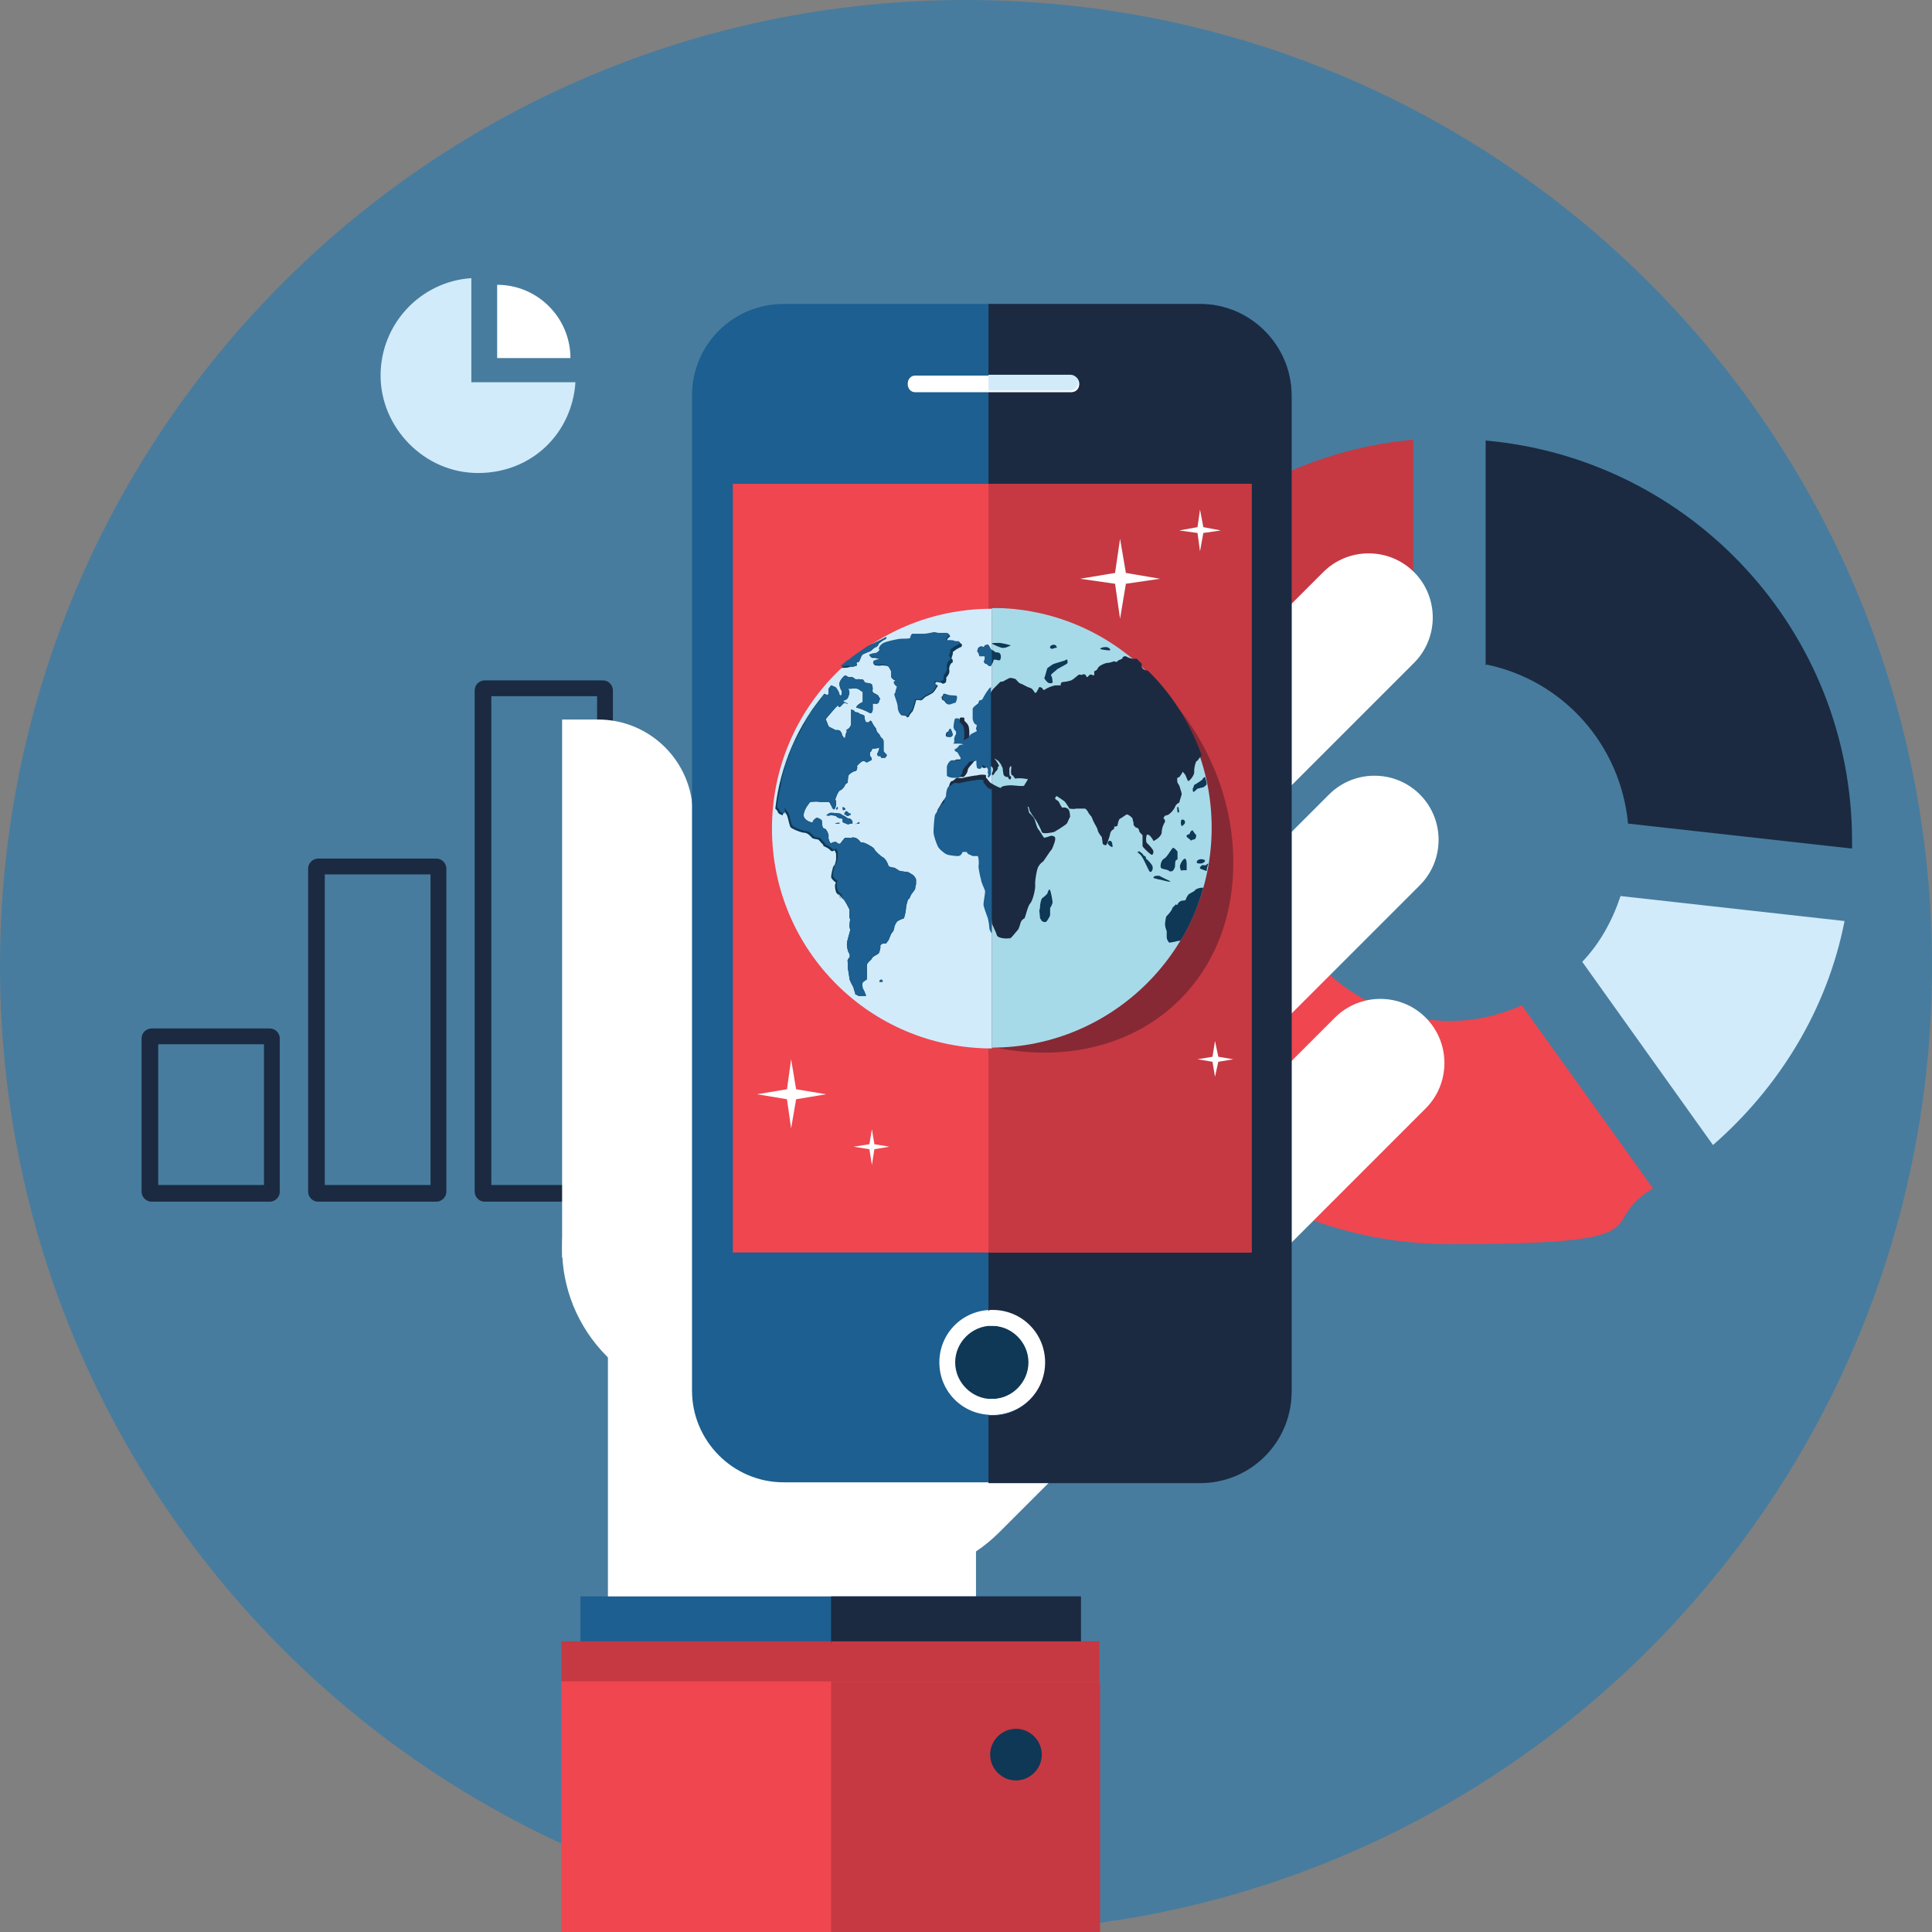
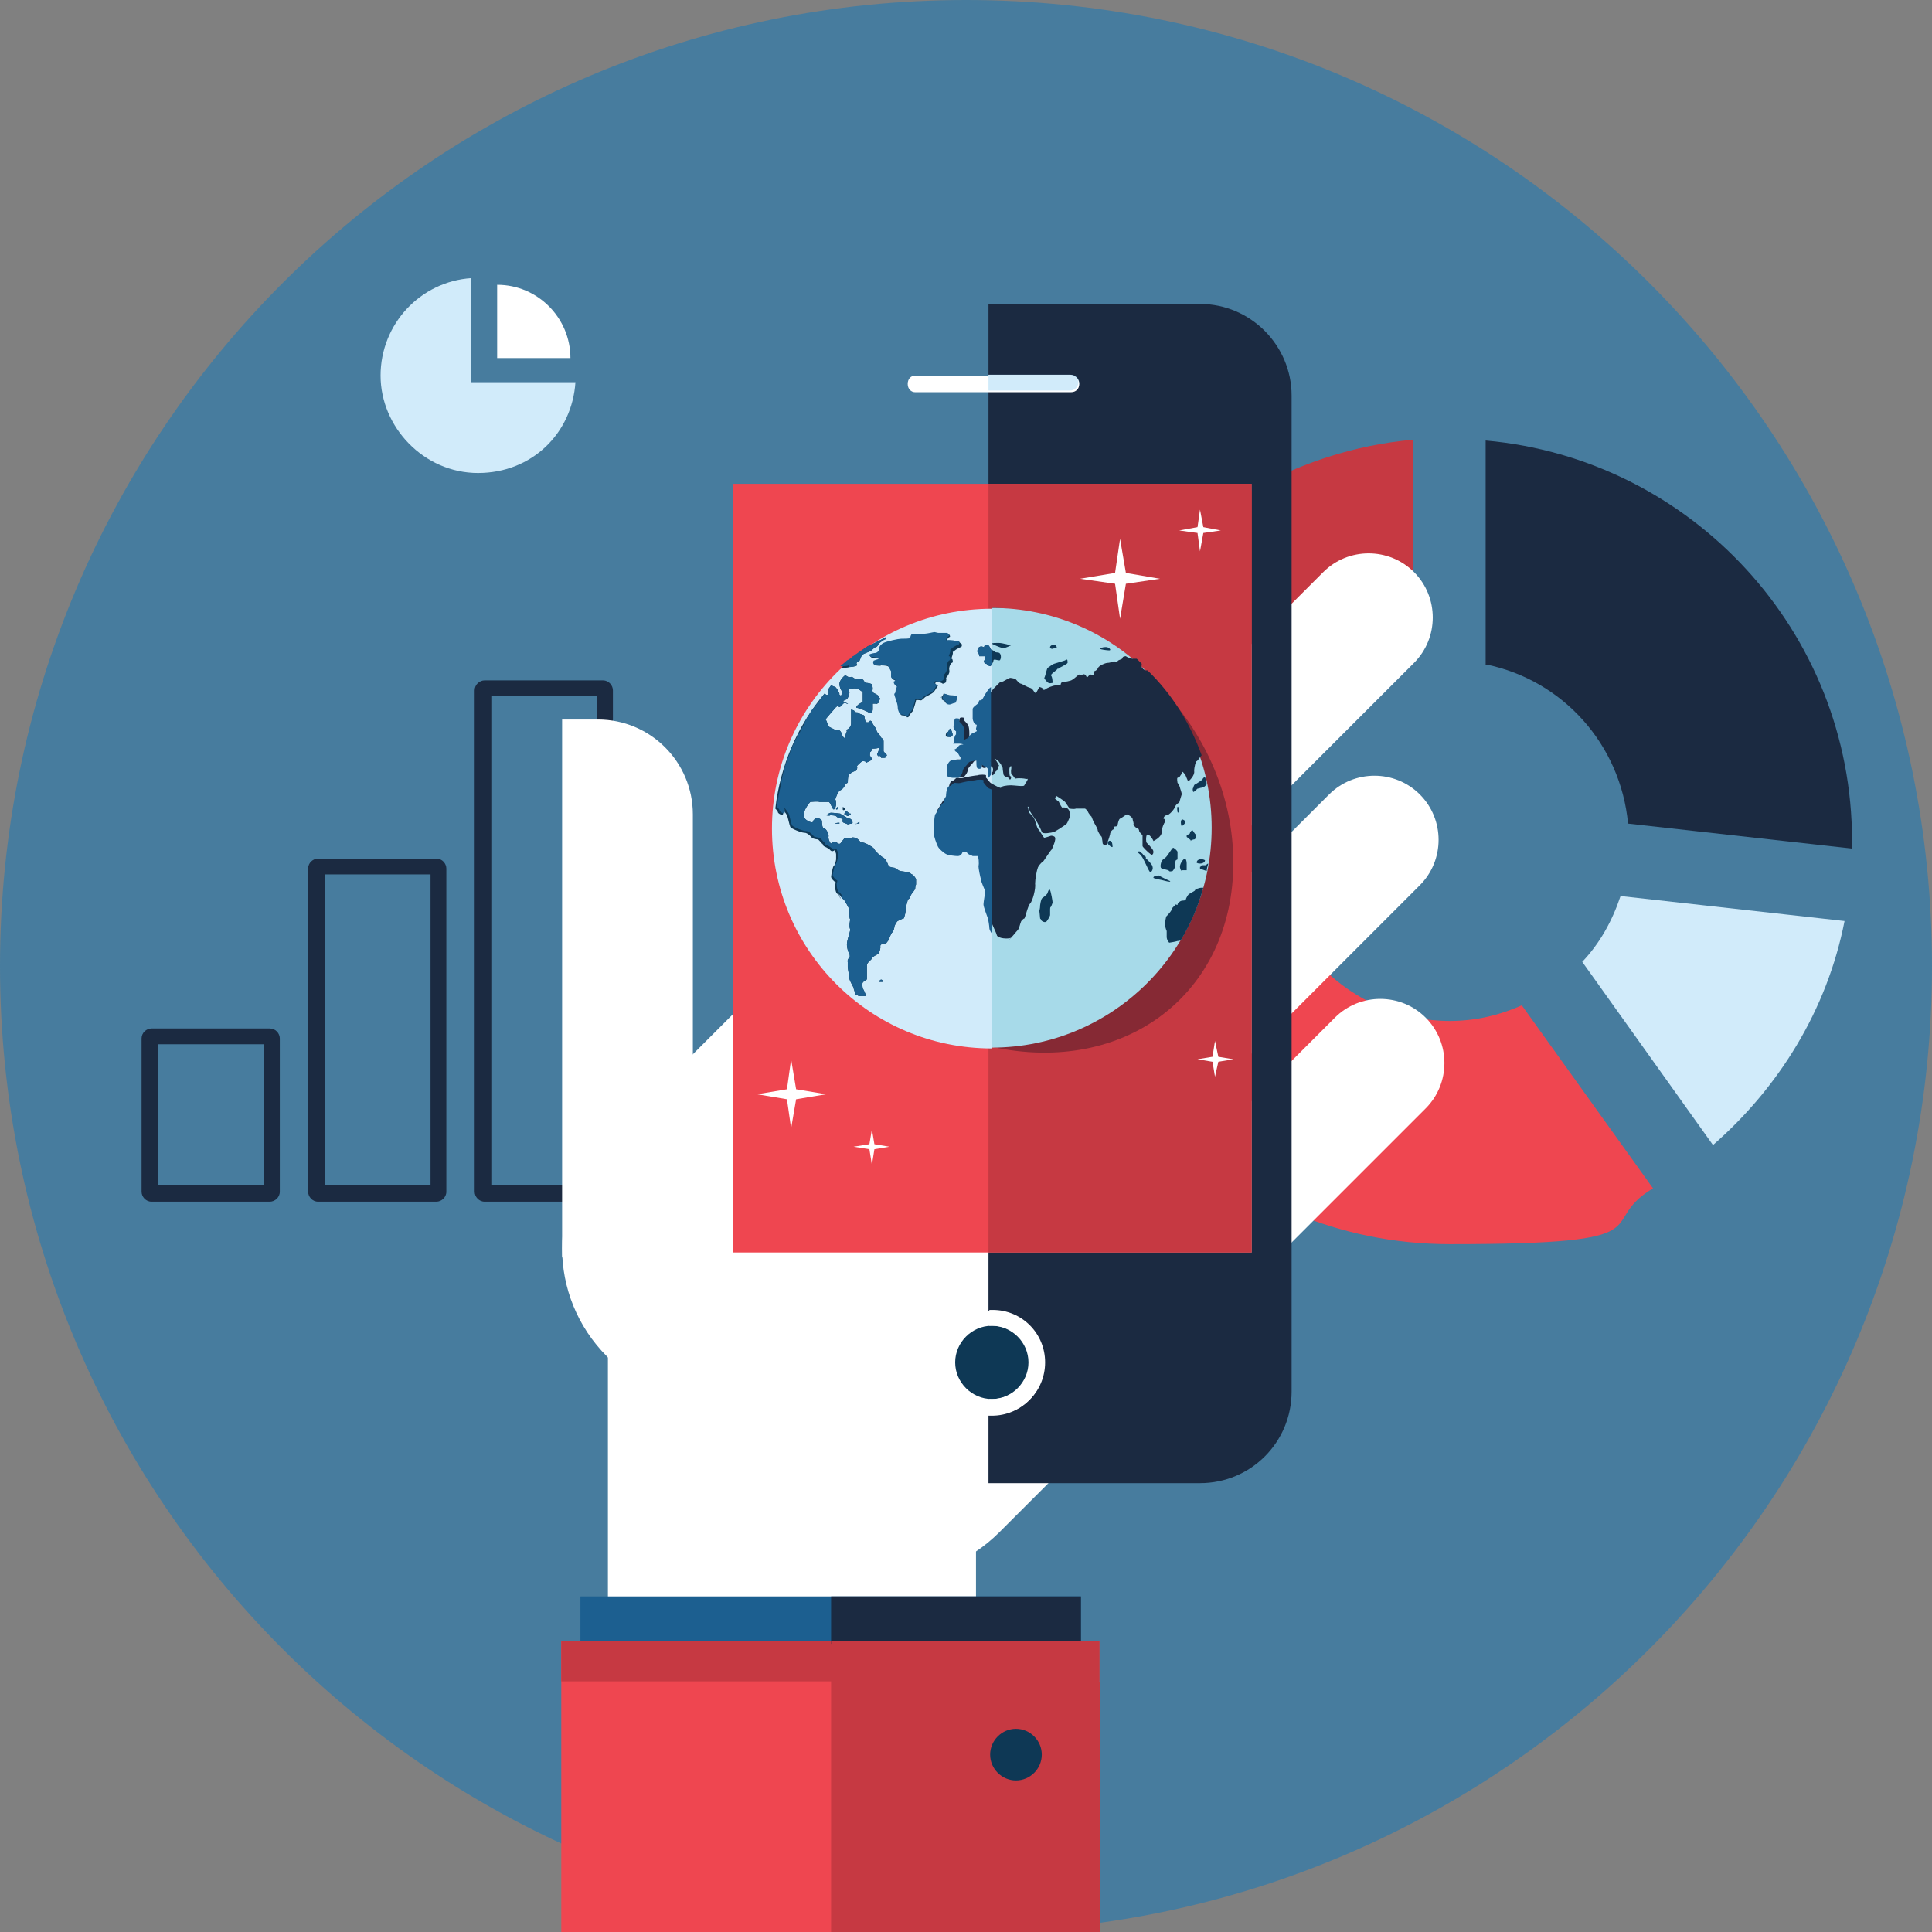
<svg xmlns="http://www.w3.org/2000/svg" version="1.1" viewBox="0 0 232 232">
  <rect x="0" y="0" width="232" height="232" fill="#808080" stroke="none" />
  <defs>
    <style>
      .cls-1 {
        fill: #c63942;
      }

      .cls-1, .cls-2, .cls-3, .cls-4, .cls-5, .cls-6, .cls-7, .cls-8, .cls-9, .cls-10, .cls-11, .cls-12, .cls-13, .cls-14, .cls-15, .cls-16, .cls-17, .cls-18, .cls-19, .cls-20, .cls-21 {
        stroke-width: 0px;
      }

      .cls-2 {
        fill: #477c9e;
      }

      .cls-22 {
        clip-path: url(#clippath);
      }

      .cls-3 {
        fill: none;
      }

      .cls-4 {
        fill: #0e3855;
      }

      .cls-5 {
        fill: #862934;
      }

      .cls-6 {
        fill: #f3716a;
      }

      .cls-7, .cls-12 {
        fill: #d1ebfa;
      }

      .cls-8 {
        fill: #1c5f90;
      }

      .cls-9 {
        fill: #ef4650;
      }

      .cls-23 {
        clip-path: url(#clippath-1);
      }

      .cls-10, .cls-11 {
        fill: #a7dae9;
      }

      .cls-11, .cls-12 {
        mix-blend-mode: multiply;
      }

      .cls-13 {
        fill: #dc4226;
      }

      .cls-14 {
        fill: #90c4d6;
      }

      .cls-15 {
        fill: #1b2a41;
      }

      .cls-24 {
        isolation: isolate;
      }

      .cls-16 {
        fill: #f04e23;
      }

      .cls-17 {
        fill: #c84b44;
      }

      .cls-18 {
        fill: #fff;
      }

      .cls-25 {
        display: none;
      }

      .cls-19 {
        fill: #99d4db;
      }

      .cls-20 {
        fill: #f26328;
      }

      .cls-21 {
        fill: #c1e1de;
      }
    </style>
    <clipPath id="clippath">
      <path class="cls-3" d="M185.9,163.7v-93.7c0-2.1-1.7-3.9-3.9-3.9H34.8c-2.1,0-3.9,1.7-3.9,3.9v93.7h154.9Z" />
    </clipPath>
    <clipPath id="clippath-1">
      <path class="cls-3" d="M154.3,104.5c-3.8,3.8-5.8,8.8-5.9,14.1,0,11,8.9,20,19.9,20,5.3,0,10.4-2.1,14.1-5.9h0c3.8-3.8,5.8-8.8,5.8-14.1,0-5.3-2.1-10.3-5.8-14.1-3.8-3.8-8.8-5.9-14.1-5.9-5.3,0-10.3,2.1-14.1,5.8h0Z" />
    </clipPath>
  </defs>
  <g class="cls-24">
    <g id="cloud_-_app" data-name="cloud - app" class="cls-25">
      <path class="cls-2" d="M116,232C51.9,232,0,180.1,0,116S51.9,0,116,0s116,51.9,116,116-51.9,116-116,116Z" />
      <g>
        <path class="cls-18" d="M167.3,46.5c0-8.1-6.6-14.7-14.8-14.7s-3.4.3-5,.9c-1.8-7.6-8.6-13.3-16.8-13.3s-17,7.5-17.2,16.9c-.8-.2-1.7-.3-2.6-.3-7,0-12.6,5.7-12.6,12.6s3.8,10.5,9,12.1c1,.3,2.2.5,3.3.5h42.6c1.3,0,2.5-.3,3.7-.7,6-1.9,10.3-7.5,10.3-14.1Z" />
        <path class="cls-10" d="M203.8,69.1h-3.1c-.2-1.1-.5-2.1-.9-3.2l2.6-1.5c.6-.4.8-1.1.5-1.8l-2.6-4.5c-.4-.6-1.2-.8-1.8-.5l-2.7,1.5c-.7-.8-1.5-1.6-2.3-2.3l1.5-2.6c.4-.6.1-1.4-.5-1.8l-4.5-2.6c-.6-.4-1.4-.1-1.8.5l-1.5,2.7c-1-.3-2.1-.6-3.2-.8v-3c0-.7-.6-1.3-1.3-1.3h-5.2c-.7,0-1.3.6-1.3,1.3v3.1c-1.1.2-2.1.5-3.1.9l-1.5-2.6c-.4-.6-1.2-.8-1.8-.5l-4.5,2.6c-.6.4-.8,1.1-.5,1.8l1.5,2.7c-.8.7-1.6,1.5-2.3,2.3l-2.6-1.5c-.6-.4-1.4-.1-1.8.5l-2.6,4.5c-.4.6-.1,1.4.5,1.8l2.7,1.5c-.3,1-.6,2.1-.8,3.2h-3c-.7,0-1.3.6-1.3,1.3v5.2c0,.7.6,1.3,1.3,1.3h3.1c.2,1.1.5,2.1.9,3.2l-2.6,1.5c-.6.4-.8,1.1-.5,1.8l2.6,4.5c.4.6,1.1.8,1.8.5l2.7-1.5c.7.8,1.5,1.6,2.3,2.3l-1.5,2.6c-.4.6-.1,1.4.5,1.8l4.5,2.6c.6.4,1.4.1,1.8-.5l1.5-2.7c1,.3,2.1.6,3.2.8v3c0,.7.6,1.3,1.3,1.3h5.2c.7,0,1.3-.6,1.3-1.3v-3.1c1.1-.2,2.1-.5,3.2-.9l1.5,2.6c.4.6,1.1.8,1.8.5l4.5-2.6c.6-.4.8-1.1.5-1.8l-1.5-2.7c.8-.7,1.6-1.5,2.3-2.3l2.6,1.5c.6.4,1.4.1,1.8-.5l2.6-4.5c.4-.6.1-1.4-.5-1.8l-2.7-1.5c.3-1,.6-2.1.8-3.2h3c.7,0,1.3-.6,1.3-1.3v-5.2c0-.7-.6-1.3-1.3-1.3ZM180,86.7c-7.4,0-13.4-6-13.4-13.4s6-13.4,13.4-13.4,13.4,6,13.4,13.4-6,13.4-13.4,13.4Z" />
        <path class="cls-7" d="M163.2,44.5h-1.7c-.4,0-.8-.3-.9-.7l-.3-.8c-.2-.3,0-.9.2-1.1l1.2-1.2c.3-.3.3-.7,0-1l-1.8-1.8c-.3-.3-.7-.3-1,0l-1.2,1.2c-.3.3-.8.4-1.1.2l-.7-.3c-.4-.1-.7-.5-.7-.9v-1.7c0-.4-.3-.7-.7-.7h-2.6c-.4,0-.7.3-.7.7v1.7c0,.4-.3.8-.7.9l-.8.3c-.3.2-.9,0-1.1-.2l-1.2-1.2c-.3-.3-.7-.3-1,0l-1.8,1.8c-.3.3-.3.7,0,1l1.2,1.2c.3.3.4.8.2,1.1l-.3.8c-.1.4-.5.7-.9.7h-1.7c-.4,0-.7.3-.7.7v2.6c0,.4.3.7.7.7h1.7c.4,0,.8.3.9.7l.3.8c.2.3,0,.9-.2,1.1l-1.2,1.2c-.3.3-.3.7,0,1l1.8,1.8c.3.3.7.3,1,0l1.2-1.2c.3-.3.8-.4,1.1-.2l.8.3c.4.1.7.5.7.9v1.7c0,.4.3.7.7.7h2.6c.4,0,.7-.3.7-.7v-1.7c0-.4.3-.8.7-.9l.7-.3c.3-.2.9,0,1.1.2l1.2,1.2c.3.3.7.3,1,0l1.8-1.8c.3-.3.3-.7,0-1l-1.2-1.2c-.3-.3-.4-.8-.2-1.1l.3-.8c.1-.4.5-.7.9-.7h1.7c.4,0,.7-.3.7-.7v-2.6c0-.4-.3-.7-.7-.7ZM153.1,49.9c-1.9,0-3.4-1.5-3.4-3.4s1.5-3.4,3.4-3.4,3.4,1.5,3.4,3.4-1.5,3.4-3.4,3.4Z" />
        <path class="cls-10" d="M210.2,96.1h-1c-.2,0-.5-.2-.6-.4l-.2-.5c-.1-.2,0-.5.1-.7l.7-.7c.2-.2.2-.5,0-.6l-1.1-1.1c-.2-.2-.5-.2-.6,0l-.7.7c-.2.2-.5.2-.7.1l-.5-.2c-.2,0-.4-.3-.4-.6v-1c0-.2-.2-.4-.4-.4h-1.6c-.2,0-.4.2-.4.4v1c0,.2-.2.5-.4.6l-.5.2c-.2.1-.5,0-.7-.1l-.7-.7c-.2-.2-.5-.2-.6,0l-1.1,1.1c-.2.2-.2.5,0,.6l.7.7c.2.2.2.5.1.7l-.2.5c0,.2-.3.4-.6.4h-1c-.2,0-.4.2-.4.4v1.6c0,.2.2.4.4.4h1c.2,0,.5.2.6.4l.2.5c.1.2,0,.5-.1.7l-.7.7c-.2.2-.2.5,0,.6l1.1,1.1c.2.2.5.2.6,0l.7-.7c.2-.2.5-.2.7-.1l.5.2c.2,0,.4.3.4.6v1c0,.2.2.4.4.4h1.6c.2,0,.4-.2.4-.4v-1c0-.2.2-.5.4-.6l.5-.2c.2-.1.5,0,.7.1l.7.7c.2.2.5.2.6,0l1.1-1.1c.2-.2.2-.4,0-.6l-.7-.7c-.2-.2-.2-.5-.1-.7l.2-.5c0-.2.3-.4.6-.4h1c.2,0,.4-.2.4-.4v-1.6c0-.2-.2-.4-.4-.4ZM203.9,99.5c-1.2,0-2.1-1-2.1-2.1s1-2.1,2.1-2.1,2.1,1,2.1,2.1-.9,2.1-2.1,2.1Z" />
        <path class="cls-10" d="M127.5,44.1c0-6.4-5.2-11.6-11.6-11.6s-2.7.3-3.9.7c-1.4-6-6.8-10.5-13.2-10.5s-13.4,5.9-13.6,13.3c-.7-.1-1.3-.2-2-.2-5.5,0-10,4.5-10,10s3,8.3,7.1,9.5c.8.3,1.7.4,2.6.4h33.5c1,0,2-.2,2.9-.5,4.7-1.5,8.1-5.9,8.1-11.1Z" />
        <g>
          <g>
            <path class="cls-14" d="M90.4,171.6c-1.6,6.7-3.3,13.4-4.9,20.1h45.8c-1.6-6.7-3.3-13.4-4.9-20.1h-36Z" />
            <path class="cls-18" d="M134.2,191.3h-51.5c-1.3,0-2.4,1.2-2.4,2.8v1h56.3v-1c0-1.5-1.1-2.8-2.4-2.8Z" />
            <path class="cls-18" d="M31,163.7v11.1c0,2.1,1.7,3.9,3.9,3.9h147.2c2.1,0,3.9-1.7,3.9-3.9v-11.1H31Z" />
            <path class="cls-15" d="M185.9,163.7v-93.7c0-2.1-1.7-3.9-3.9-3.9H34.8c-2.1,0-3.9,1.7-3.9,3.9v93.7h154.9Z" />
            <rect class="cls-18" x="37.3" y="72.2" width="142.2" height="85.2" />
          </g>
          <g>
            <rect class="cls-20" x="53.1" y="143.3" width="6.5" height="8.7" />
            <rect class="cls-20" x="66.1" y="135.5" width="6.5" height="16.5" />
            <rect class="cls-9" x="79.1" y="129.5" width="6.5" height="22.5" />
            <rect class="cls-9" x="92.2" y="134.9" width="6.5" height="17.1" />
            <rect class="cls-9" x="105.2" y="115.5" width="6.5" height="36.5" />
            <rect class="cls-9" x="118.2" y="122" width="6.5" height="30" />
            <rect class="cls-9" x="131.3" y="108.6" width="6.5" height="43.4" />
            <rect class="cls-9" x="144.3" y="96.4" width="6.5" height="55.6" />
            <rect class="cls-9" x="157.3" y="83.8" width="6.5" height="68.2" />
          </g>
          <g>
            <rect class="cls-9" x="46.8" y="82.1" width="26.6" height="2.5" />
            <rect class="cls-10" x="46.8" y="88.6" width="48" height="1.6" />
            <rect class="cls-10" x="46.8" y="93.3" width="40.8" height="1.6" />
            <rect class="cls-10" x="46.8" y="98.1" width="45.2" height="1.6" />
            <rect class="cls-10" x="46.8" y="102.9" width="35.2" height="1.6" />
            <path class="cls-9" d="M46.8,109v4.6h15.6v-4.6h-15.6ZM59.7,112h-10.3v-1.6h10.3v1.6Z" />
          </g>
        </g>
        <path class="cls-19" d="M46.2,142.7c-.2,0-.5-.1-.6-.3-.2-.3-.1-.8.2-1l37.1-24.1c.2-.1.5-.2.7,0l11.1,6.2,13.7-21.4c.1-.2.3-.3.5-.3.2,0,.4,0,.5.1l11.7,9,38.5-33.2c.3-.3.7-.2,1,0,.3.3.2.7,0,1l-38.9,33.6c-.3.2-.6.2-.9,0l-11.5-8.9-13.6,21.3c-.2.3-.6.4-.9.2l-11.3-6.3-36.8,23.8c-.1,0-.2.1-.4.1h0Z" />
        <path class="cls-13" d="M49.9,141.7c0,1.5-1.2,2.7-2.7,2.7s-2.7-1.2-2.7-2.7,1.2-2.7,2.7-2.7,2.7,1.2,2.7,2.7Z" />
        <path class="cls-9" d="M85.6,118.2c0,1.5-1.2,2.7-2.7,2.7s-2.7-1.2-2.7-2.7,1.2-2.7,2.7-2.7,2.7,1.2,2.7,2.7Z" />
        <path class="cls-9" d="M97.7,124.3c0,1.5-1.2,2.7-2.7,2.7s-2.7-1.2-2.7-2.7,1.2-2.7,2.7-2.7,2.7,1.2,2.7,2.7Z" />
        <path class="cls-9" d="M111.9,102.7c0,1.5-1.2,2.7-2.7,2.7s-2.7-1.2-2.7-2.7,1.2-2.7,2.7-2.7,2.7,1.2,2.7,2.7Z" />
        <path class="cls-9" d="M124.4,112.1c0,1.5-1.2,2.7-2.7,2.7s-2.7-1.2-2.7-2.7,1.2-2.7,2.7-2.7,2.7,1.2,2.7,2.7Z" />
        <path class="cls-9" d="M162.8,78.3c0,1.5-1.2,2.7-2.7,2.7s-2.7-1.2-2.7-2.7,1.2-2.7,2.7-2.7,2.7,1.2,2.7,2.7Z" />
        <g class="cls-22">
          <path class="cls-12" d="M220.9,166.8l-20.9-21c-1.8-1.8-4.4-2.4-6.8-1.8,0-.1-.2-.2-.2-.3l-3.4-3.5c3.6-4.7,5.6-10.4,5.6-16.4,0-7.1-2.8-13.9-7.8-19-5.1-5.1-11.8-7.9-18.9-7.9-7.2,0-13.9,2.8-19,7.9-5.1,5.1-7.8,11.8-7.9,18.9,0,14.8,12,26.8,26.7,26.8,6,0,11.7-1.9,16.4-5.6l3.4,3.5c.1.1.2.2.4.3-.6,2.3,0,4.8,1.8,6.6l20.9,21c2.7,2.7,7,2.7,9.7,0,0,0,0,0,0,0,2.7-2.7,2.7-7,0-9.7Z" />
          <path class="cls-12" d="M74.2,132.3H24.1c-2,0-3.7,1.6-3.7,3.6v65.9c0,2,1.6,3.6,3.7,3.6h50.1c2,0,3.6-1.6,3.6-3.6v-65.9c0-2-1.6-3.6-3.6-3.6Z" />
        </g>
        <g>
          <path class="cls-9" d="M220.9,171.3s0,0,0,0c-2.7,2.7-7,2.7-9.7,0l-20.9-21c-2.7-2.7-2.7-7,0-9.7,0,0,0,0,0,0,2.7-2.7,7-2.7,9.7,0l20.9,21c2.7,2.7,2.7,7,0,9.7h0Z" />
          <path class="cls-17" d="M217.9,171.1c-1,1-2.7,1-3.7,0l-20.9-21c-1-1-1-2.7,0-3.7,1-1,2.7-1,3.8,0l20.9,21c1,1,1,2.7,0,3.8h0Z" />
          <path class="cls-15" d="M187.4,137.6h0c-5.1,5.1-11.8,7.9-19,7.9-14.8,0-26.8-12.1-26.7-26.8,0-7.1,2.8-13.8,7.9-18.9,5.1-5.1,11.8-7.9,19-7.9,7.2,0,13.9,2.8,18.9,7.9,5.1,5.1,7.8,11.8,7.8,19,0,7.1-2.8,13.8-7.9,18.9h0Z" />
          <path class="cls-2" d="M168.4,143.9c-6.7,0-13.1-2.7-17.9-7.4-4.8-4.8-7.4-11.1-7.4-17.9,0-6.7,2.6-13.1,7.4-17.8,4.8-4.8,11.1-7.4,17.9-7.4h0v3.4h0c-5.8,0-11.3,2.3-15.5,6.4-4.1,4.1-6.4,9.6-6.4,15.4,0,5.8,2.3,11.3,6.4,15.5,4.1,4.2,9.6,6.4,15.5,6.5v3.4h0Z" />
          <path class="cls-3" d="M185.1,135.3" />
          <path class="cls-19" d="M154.3,104.5c-3.8,3.8-5.8,8.8-5.9,14.1,0,11,8.9,20,19.9,20,5.3,0,10.4-2.1,14.1-5.9h0c3.8-3.8,5.8-8.8,5.8-14.1,0-5.3-2.1-10.3-5.8-14.1-3.8-3.8-8.8-5.9-14.1-5.9-5.3,0-10.3,2.1-14.1,5.8h0Z" />
          <path class="cls-7" d="M182.6,104.6c-3.8-3.8-8.8-5.9-14.1-5.9-1.5,0-3,.2-4.4.5-2.2,1-4.2,2.4-5.9,4.1-3.8,3.8-5.8,8.8-5.8,14.1,0,11,8.9,20,19.9,20,1.5,0,3-.2,4.4-.5,2.2-1,4.2-2.4,5.9-4.1h0c3.8-3.8,5.8-8.8,5.8-14.1,0-5.3-2.1-10.3-5.8-14.1Z" />
          <path class="cls-15" d="M193,143.4c-1.3,1.3-3.5,1.3-4.8,0l-4.3-4.4c-1.3-1.3-1.3-3.5,0-4.8,0,0,0,0,0,0,1.3-1.3,3.5-1.3,4.8,0l4.3,4.4c1.3,1.3,1.3,3.5,0,4.8,0,0,0,0,0,0Z" />
          <g class="cls-23">
            <g>
              <rect class="cls-9" x="141.7" y="69.9" width="11.7" height="99.9" />
              <rect class="cls-9" x="160.1" y="47.8" width="11.7" height="122.6" />
            </g>
          </g>
        </g>
        <rect class="cls-11" x="20.5" y="157.5" width="57.3" height="21.5" />
        <g>
          <g>
            <path class="cls-15" d="M20.3,134.1h50c2,0,3.6,1.6,3.6,3.6v65.9c0,2-1.6,3.6-3.6,3.6H20.2c-2,0-3.6-1.6-3.6-3.6v-65.9c0-2,1.6-3.6,3.6-3.6Z" />
            <path class="cls-18" d="M45.3,205.4c-.8,0-1.5-.7-1.5-1.5s.7-1.5,1.5-1.5,1.5.7,1.5,1.5-.7,1.5-1.5,1.5Z" />
            <rect class="cls-18" x="23.1" y="141.2" width="44.3" height="59" />
          </g>
          <g>
            <g>
              <path class="cls-14" d="M50.8,172.5c-.3.8-.7,1.6-1.3,2.2l4.4,6.1c2.2-1.9,3.8-4.5,4.4-7.5l-7.5-.8Z" />
              <path class="cls-1" d="M46.4,164.8c2.5.5,4.5,2.7,4.7,5.3l7.5.8c0,0,0-.2,0-.3,0-7-5.4-12.7-12.2-13.4v7.5Z" />
              <path class="cls-6" d="M40.7,166.6c.8-.9,1.9-1.6,3.2-1.9v-7.5c-4,.4-7.4,2.5-9.7,5.5l6.5,3.8Z" />
              <path class="cls-9" d="M47.6,176.1c-.7.3-1.6.5-2.4.5-3.3,0-6-2.7-6-6s.1-1.3.3-1.9l-6.5-3.8c-.8,1.7-1.3,3.7-1.3,5.7,0,7.4,6,13.4,13.4,13.4s4.8-.7,6.8-1.8l-4.4-6.1Z" />
            </g>
            <g>
              <rect class="cls-10" x="45.6" y="191.9" width="12.8" height="1.1" />
              <rect class="cls-10" x="28.6" y="188.3" width="12.8" height="1.1" />
              <rect class="cls-10" x="26" y="154.6" width="12.8" height="1.1" />
              <polygon class="cls-10" points="41.4 189.5 40.9 189.4 42.1 184.7 42.6 184.8 41.4 189.5 41.4 189.5" />
              <polygon class="cls-10" points="40 157.5 38.3 154.9 38.8 154.6 40.5 157.1 40 157.5 40 157.5" />
              <rect class="cls-10" x="51.6" y="153.6" width="12.8" height="1.1" />
              <polygon class="cls-10" points="50.1 157.3 49.7 157 51.7 153.6 52.1 153.9 50.1 157.3 50.1 157.3" />
              <polygon class="cls-10" points="57.8 192.2 55 180.5 55.6 180.4 58.3 192.1 57.8 192.2 57.8 192.2" />
            </g>
          </g>
        </g>
      </g>
    </g>
    <g id="solution_support" data-name="solution support" class="cls-25">
      <path class="cls-2" d="M116,232C51.9,232,0,180.1,0,116S51.9,0,116,0s116,51.9,116,116-51.9,116-116,116Z" />
      <g>
        <g>
          <g>
            <g>
              <rect class="cls-18" x="15.2" y="24.8" width="128.5" height="94.6" rx="5.7" ry="5.7" />
              <path class="cls-15" d="M137.9,25.2c2.9,0,5.3,2.4,5.3,5.3v83.2c0,2.9-2.4,5.3-5.3,5.3H20.9c-2.9,0-5.3-2.4-5.3-5.3V30.5c0-2.9,2.4-5.3,5.3-5.3h117.1M137.9,24.4H20.9c-3.4,0-6.1,2.7-6.1,6.1v83.2c0,3.4,2.7,6.1,6.1,6.1h117.1c3.4,0,6.1-2.7,6.1-6.1V30.5c0-3.4-2.7-6.1-6.1-6.1h0Z" />
            </g>
            <rect class="cls-10" x="21.7" y="40.5" width="28.1" height="2.5" />
            <rect class="cls-10" x="116.7" y="40.5" width="17.9" height="2.5" />
            <rect class="cls-10" x="94.2" y="40.5" width="17.9" height="2.5" />
            <rect class="cls-10" x="71.6" y="40.5" width="17.9" height="2.5" />
            <g>
              <g>
                <rect class="cls-7" x="21.7" y="52.7" width="50.8" height="55.9" />
                <path class="cls-10" d="M73.2,109.3H21v-57.3h52.2v57.3h0ZM22.4,107.9h49.5v-54.6H22.4v54.6h0Z" />
              </g>
-               <path class="cls-10" d="M72.5,109.3H21.7c-.3,0-.5-.2-.6-.4-.1-.2,0-.5.1-.7l50.8-55.9c.2-.2.5-.3.8-.2.3.1.4.4.4.6v55.9c0,.4-.3.7-.7.7h0ZM23.2,107.9h48.6v-53.5l-48.6,53.5h0Z" />
              <path class="cls-10" d="M72.5,109.3H21.7c-.4,0-.7-.3-.7-.7v-55.9c0-.3.2-.5.4-.6.3-.1.6,0,.8.2l50.8,55.9c.2.2.2.5.1.7-.1.2-.4.4-.6.4h0ZM22.4,107.9h48.6L22.4,54.4v53.5h0Z" />
            </g>
            <rect class="cls-10" x="80" y="53.7" width="30.2" height="4.1" />
            <rect class="cls-10" x="80" y="64.2" width="54.5" height="2.5" />
            <rect class="cls-10" x="80" y="72" width="46.3" height="2.5" />
            <rect class="cls-10" x="80" y="79.7" width="51.3" height="2.5" />
            <rect class="cls-10" x="80" y="87.5" width="39.9" height="2.5" />
            <g>
              <rect class="cls-9" x="80" y="97.4" width="17.6" height="7.4" />
              <rect class="cls-18" x="82.9" y="99.8" width="11.7" height="2.5" />
            </g>
          </g>
          <g>
            <path class="cls-15" d="M140.4,24.4H18.4c-2,0-3.7,1.6-3.7,3.7v7h129.3v-7c0-2-1.6-3.7-3.7-3.7Z" />
            <g>
              <path class="cls-18" d="M22.3,29.8c0,1.1-.9,2.1-2.1,2.1s-2.1-.9-2.1-2.1.9-2.1,2.1-2.1,2.1.9,2.1,2.1Z" />
              <path class="cls-18" d="M28,29.8c0,1.1-.9,2.1-2.1,2.1s-2.1-.9-2.1-2.1.9-2.1,2.1-2.1,2.1.9,2.1,2.1Z" />
              <path class="cls-18" d="M33.8,29.8c0,1.1-.9,2.1-2.1,2.1s-2.1-.9-2.1-2.1.9-2.1,2.1-2.1,2.1.9,2.1,2.1Z" />
            </g>
            <rect class="cls-18" x="39.5" y="28" width="99.2" height="3.7" />
          </g>
        </g>
        <g>
          <g>
            <path class="cls-15" d="M193.2,92.7h-103.8c-.9,0-1.6-.7-1.6-1.6s.7-1.6,1.6-1.6h103.8c9.2,0,16.6-7.4,16.6-16.6s.7-1.6,1.6-1.6,1.6.7,1.6,1.6c0,10.9-8.9,19.8-19.8,19.8h0Z" />
            <path class="cls-15" d="M120.5,111.6h-37.7c-6.1,0-11.1-5-11.1-11.1s5-11.1,11.1-11.1h37.7c.9,0,1.6.7,1.6,1.6s-.7,1.6-1.6,1.6h-37.7c-4.4,0-7.9,3.5-7.9,7.9s3.5,7.9,7.9,7.9h37.7c.9,0,1.6.7,1.6,1.6s-.7,1.6-1.6,1.6h0Z" />
            <path class="cls-15" d="M95.4,169.2c-.9,0-1.6-.7-1.6-1.6v-37.7c0-6.1,5-11.1,11.1-11.1s1.6.7,1.6,1.6-.7,1.6-1.6,1.6c-4.4,0-7.9,3.5-7.9,7.9v37.7c0,.9-.7,1.6-1.6,1.6h0Z" />
            <path class="cls-15" d="M125.6,122.1h-20.8c-.9,0-1.6-.7-1.6-1.6s.7-1.6,1.6-1.6h20.8c2,0,3.6-1.6,3.6-3.6s-1.6-3.6-3.6-3.6h-20.8c-.9,0-1.6-.7-1.6-1.6s.7-1.6,1.6-1.6h20.8c3.8,0,6.8,3.1,6.8,6.8s-3.1,6.8-6.8,6.8h0Z" />
          </g>
          <g>
            <rect class="cls-4" x="43.3" y="131.7" width="137.7" height="60.7" />
            <rect class="cls-4" x="43.3" y="129.9" width="137.7" height="60.7" />
            <g>
              <g>
                <rect class="cls-4" x="53.5" y="141.8" width="9.7" height="9.7" />
                <rect class="cls-4" x="67" y="141.8" width="9.7" height="9.7" />
                <rect class="cls-4" x="80.4" y="141.8" width="9.7" height="9.7" />
                <rect class="cls-4" x="93.9" y="141.8" width="9.7" height="9.7" />
                <rect class="cls-4" x="107.3" y="141.8" width="9.7" height="9.7" />
                <rect class="cls-4" x="120.8" y="141.8" width="9.7" height="9.7" />
                <rect class="cls-4" x="134.2" y="141.8" width="9.7" height="9.7" />
                <rect class="cls-4" x="147.7" y="141.8" width="9.7" height="9.7" />
                <rect class="cls-4" x="161.1" y="141.8" width="9.7" height="9.7" />
              </g>
              <g>
                <rect class="cls-4" x="53.5" y="155.2" width="9.7" height="9.7" />
                <rect class="cls-4" x="67" y="155.2" width="9.7" height="9.7" />
                <rect class="cls-4" x="80.4" y="155.2" width="9.7" height="9.7" />
                <rect class="cls-4" x="93.9" y="155.2" width="9.7" height="9.7" />
                <rect class="cls-4" x="107.3" y="155.2" width="9.7" height="9.7" />
                <rect class="cls-4" x="120.8" y="155.2" width="9.7" height="9.7" />
                <rect class="cls-4" x="134.2" y="155.2" width="9.7" height="9.7" />
                <rect class="cls-4" x="147.7" y="155.2" width="9.7" height="9.7" />
                <rect class="cls-4" x="161.1" y="155.2" width="9.7" height="9.7" />
              </g>
              <g>
                <rect class="cls-4" x="53.5" y="168.6" width="9.7" height="9.7" />
                <polygon class="cls-4" points="126.5 168.6 120.8 168.6 67 168.6 67 178.3 120.8 178.3 126.5 178.3 130.5 178.3 130.5 168.6 126.5 168.6" />
                <rect class="cls-4" x="134.2" y="168.6" width="9.7" height="9.7" />
                <rect class="cls-4" x="147.7" y="168.6" width="9.7" height="9.7" />
                <rect class="cls-4" x="161.1" y="168.6" width="9.7" height="9.7" />
              </g>
            </g>
            <g>
              <g>
                <rect class="cls-7" x="53.5" y="140.1" width="9.7" height="9.7" />
                <rect class="cls-7" x="67" y="140.1" width="9.7" height="9.7" />
                <rect class="cls-7" x="80.4" y="140.1" width="9.7" height="9.7" />
                <rect class="cls-7" x="93.9" y="140.1" width="9.7" height="9.7" />
                <rect class="cls-7" x="107.3" y="140.1" width="9.7" height="9.7" />
                <rect class="cls-7" x="120.8" y="140.1" width="9.7" height="9.7" />
                <rect class="cls-7" x="134.2" y="140.1" width="9.7" height="9.7" />
                <rect class="cls-7" x="147.7" y="140.1" width="9.7" height="9.7" />
                <rect class="cls-7" x="161.1" y="140.1" width="9.7" height="9.7" />
              </g>
              <g>
                <rect class="cls-7" x="53.5" y="153.5" width="9.7" height="9.7" />
                <rect class="cls-7" x="67" y="153.5" width="9.7" height="9.7" />
                <rect class="cls-7" x="80.4" y="153.5" width="9.7" height="9.7" />
                <rect class="cls-7" x="93.9" y="153.5" width="9.7" height="9.7" />
                <rect class="cls-7" x="107.3" y="153.5" width="9.7" height="9.7" />
                <rect class="cls-7" x="120.8" y="153.5" width="9.7" height="9.7" />
                <rect class="cls-7" x="134.2" y="153.5" width="9.7" height="9.7" />
                <rect class="cls-7" x="147.7" y="153.5" width="9.7" height="9.7" />
                <rect class="cls-7" x="161.1" y="153.5" width="9.7" height="9.7" />
              </g>
              <g>
                <rect class="cls-7" x="53.5" y="167" width="9.7" height="9.7" />
                <polygon class="cls-7" points="126.5 167 120.8 167 67 167 67 176.7 120.8 176.7 126.5 176.7 130.5 176.7 130.5 167 126.5 167" />
                <rect class="cls-7" x="134.2" y="167" width="9.7" height="9.7" />
                <rect class="cls-7" x="147.7" y="167" width="9.7" height="9.7" />
                <rect class="cls-7" x="161.1" y="167" width="9.7" height="9.7" />
              </g>
            </g>
          </g>
          <g>
            <path class="cls-4" d="M91.9,50.8c-1.4,4.6-8.2,8.2-16.7,8.8v1.1s.1,0,.1,0h18.2c.2-.7.9-1.2,1.7-1.2s1.8.8,1.8,1.8c0,1-.8,1.8-1.8,1.8s-1.5-.5-1.7-1.2h-18.4s0,1.1,0,1.1c8.5.6,15.2,4.2,16.7,8.8,2.8-.7,6-1.3,9.4-1.7,3.3-.3,6.5-.4,9.4-.2-.4-2.6-.7-5.5-.7-8.6,0-3.1.2-5.9.7-8.6-2.9.2-6.1.1-9.4-.2-3.4-.3-6.5-.9-9.4-1.7Z" />
-             <path class="cls-1" d="M192.5,68.6c16.2,0,16.2-14.6,0-14.6-27.3-.4-54.5-.7-81.8-1.1v16.8c27.3-.4,54.5-.7,81.8-1.1Z" />
            <rect class="cls-9" x="108.2" y="52.6" width="2.6" height="17.4" />
            <path class="cls-9" d="M153.8,71.7h60.2c4.7,0,8.4-3.4,8.4-7.7v-5.3c0-4.2-3.8-7.7-8.4-7.7h-60.2v20.6Z" />
            <path class="cls-4" d="M168.1,45.3h-7.8c.8,2.5,3.2,4.4,5.4,4.4s3.3-2,2.5-4.4Z" />
            <path class="cls-15" d="M211.4,74.4c-.9,0-1.6-.7-1.6-1.6v-20.6c0-2-1.7-3.7-3.7-3.7h-41.4c-.9,0-1.6-.7-1.6-1.6s.7-1.6,1.6-1.6h41.4c3.8,0,6.9,3.1,6.9,6.9v20.6c0,.9-.7,1.6-1.6,1.6h0Z" />
          </g>
        </g>
      </g>
    </g>
    <g id="biz_review" data-name="biz review">
      <path class="cls-2" d="M116,232C51.9,232,0,180.1,0,116S51.9,0,116,0s116,51.9,116,116-51.9,116-116,116Z" />
      <g>
        <g>
          <path class="cls-7" d="M56.6,45.9v-12.5c-6.1.4-10.9,5.5-10.9,11.7s5.2,11.7,11.7,11.7,11.3-4.8,11.7-10.9h-12.5Z" />
          <path class="cls-18" d="M68.5,43c0-4.8-3.9-8.8-8.8-8.8v8.8h8.8Z" />
        </g>
        <g>
          <path class="cls-7" d="M194.6,107.6c-1,3-2.5,5.7-4.6,7.9l15.7,22c7.9-6.9,13.7-16.2,15.8-26.9l-26.9-3Z" />
          <path class="cls-15" d="M178.5,79.8c9.2,1.9,16.1,9.6,17,19.1l26.9,3c0-.3,0-.6,0-.9,0-25.2-19.3-45.9-44-48.1v27Z" />
          <path class="cls-1" d="M158.2,86.5c3-3.3,7-5.7,11.5-6.7v-27c-14.3,1.3-26.8,8.9-34.8,19.9l23.3,13.7Z" />
          <path class="cls-9" d="M182.8,120.7c-2.7,1.2-5.6,1.9-8.7,1.9-11.9,0-21.6-9.7-21.6-21.6s.5-4.7,1.2-6.9l-23.3-13.7c-3,6.3-4.7,13.2-4.7,20.6,0,26.7,21.6,48.4,48.4,48.4s17.2-2.4,24.4-6.7l-15.7-21.9Z" />
        </g>
        <g>
          <path class="cls-15" d="M32.4,144.3h-14.2c-.7,0-1.2-.6-1.2-1.2v-18.4c0-.7.6-1.2,1.2-1.2h14.2c.7,0,1.2.6,1.2,1.2v18.4c0,.7-.6,1.2-1.2,1.2h0ZM19,142.3h12.7v-16.9h-12.7v16.9h0Z" />
          <path class="cls-15" d="M52.4,144.3h-14.2c-.7,0-1.2-.6-1.2-1.2v-38.8c0-.7.6-1.2,1.2-1.2h14.2c.7,0,1.2.6,1.2,1.2v38.8c0,.7-.6,1.2-1.2,1.2h0ZM39,142.3h12.7v-37.3h-12.7v37.3h0Z" />
          <path class="cls-15" d="M72.4,144.3h-14.2c-.7,0-1.2-.6-1.2-1.2v-60.2c0-.7.6-1.2,1.2-1.2h14.2c.7,0,1.2.6,1.2,1.2v60.2c0,.7-.6,1.2-1.2,1.2h0ZM59,142.3h12.7v-58.7h-12.7v58.7h0Z" />
        </g>
        <g>
          <path class="cls-18" d="M72.9,136.9c-7.2,7.2-7.2,18.8,0,26l21.1,21.1c7.2,7.2,18.8,7.2,26,0l21.1-21.1c7.2-7.2,7.2-18.8,0-26l-21.1-21.1c-7.2-7.2-18.8-7.2-26,0l-21.1,21.1Z" />
          <path class="cls-18" d="M117.2,216.5v-66.4c0-6.7-5.5-12.2-12.2-12.2h-19.8c-6.7,0-12.2,5.5-12.2,12.2v66.4h44.2Z" />
          <path class="cls-18" d="M71.8,86.4h-3.8c-.2,0-.3,0-.5,0v64.6c.2,0,.3,0,.5,0h3.8c6.3,0,11.4-5.1,11.4-11.4v-41.8c0-6.3-5.1-11.4-11.4-11.4Z" />
          <path class="cls-18" d="M171.2,122.2c3,3,3,7.9,0,10.9l-40.3,40.3c-3,3-7.9,3-10.9,0h0c-3-3-3-7.9,0-10.9l40.3-40.3c3-3,7.9-3,10.9,0h0Z" />
          <path class="cls-18" d="M170.5,95.4c3,3,3,7.9,0,10.9l-40.3,40.3c-3,3-7.9,3-10.9,0h0c-3-3-3-7.9,0-10.9l40.3-40.3c3-3,7.9-3,10.9,0h0Z" />
          <path class="cls-18" d="M169.8,68.7c3,3,3,7.9,0,10.9l-40.3,40.3c-3,3-7.9,3-10.9,0h0c-3-3-3-7.9,0-10.9l40.3-40.3c3-3,7.9-3,10.9,0h0Z" />
-           <path class="cls-8" d="M144.1,36.5h-50c-6.1,0-11,4.9-11,11v119.5c0,6,4.9,11,11,11h50c6.1,0,11-4.9,11-11V47.5c0-6-4.9-11-11-11Z" />
          <path class="cls-18" d="M119.1,169.9c-3.5,0-6.3-2.8-6.3-6.3s2.8-6.3,6.3-6.3,6.3,2.8,6.3,6.3-2.8,6.3-6.3,6.3Z" />
          <rect class="cls-9" x="88" y="58.1" width="62.3" height="92.3" />
          <path class="cls-4" d="M119.1,159.2c-2.4,0-4.4,2-4.4,4.4s2,4.4,4.4,4.4,4.4-2,4.4-4.4-2-4.4-4.4-4.4Z" />
          <path class="cls-15" d="M144.1,36.5h-25.4v8.5h9.9c.5,0,1,.4,1,1s-.4,1-1,1h-9.9v11.1h31.6v92.3h-31.6v7c.1,0,.3,0,.4,0,3.5,0,6.3,2.8,6.3,6.3s-2.8,6.3-6.3,6.3-.3,0-.4,0v8.1h25.4c6.1,0,11-4.9,11-11V47.5c0-6-4.9-11-11-11Z" />
          <path class="cls-18" d="M125.5,163.6c0-3.5-2.8-6.3-6.3-6.3s-.3,0-.4,0v1.9c.1,0,.3,0,.4,0,2.4,0,4.4,2,4.4,4.4s-2,4.4-4.4,4.4-.3,0-.4,0v1.9c.1,0,.3,0,.4,0,3.5,0,6.3-2.8,6.3-6.3Z" />
          <rect class="cls-1" x="118.7" y="58.1" width="31.6" height="92.3" />
          <g>
            <g>
              <polygon class="cls-18" points="134.5 64.7 133.9 68.8 129.7 69.5 133.9 70.1 134.5 74.3 135.2 70.1 139.3 69.5 135.2 68.8 134.5 64.7" />
              <polygon class="cls-18" points="144.1 61.2 143.8 63.3 141.6 63.7 143.8 64 144.1 66.2 144.5 64 146.6 63.7 144.5 63.3 144.1 61.2" />
              <polygon class="cls-18" points="95 127.2 94.5 130.8 90.9 131.4 94.5 132 95 135.5 95.6 132 99.2 131.4 95.6 130.8 95 127.2" />
              <polygon class="cls-18" points="104.7 135.6 104.4 137.4 102.5 137.7 104.4 138 104.7 139.9 105 138 106.8 137.7 105 137.4 104.7 135.6" />
              <polygon class="cls-18" points="145.9 125 145.6 126.9 143.8 127.2 145.6 127.5 145.9 129.3 146.3 127.5 148.1 127.2 146.3 126.9 145.9 125" />
              <polygon class="cls-18" points="77.9 89.6 77.6 91.4 75.8 91.7 77.6 92 77.9 93.9 78.2 92 80.1 91.7 78.2 91.4 77.9 89.6" />
            </g>
            <g>
              <path class="cls-5" d="M119.1,125.7c16,3.5,29-6.4,29-22.1s-13-29.5-29-30.7" />
              <path class="cls-10" d="M119.1,125.8c14.5,0,26.4-11.8,26.4-26.4s-11.8-26.4-26.4-26.4" />
              <path class="cls-7" d="M119.1,73.1c-14.6,0-26.4,11.8-26.4,26.4s11.8,26.4,26.4,26.4" />
              <g>
                <path class="cls-4" d="M144.3,106.6c-.3,0-.8.2-.8.3,0,.1-.5.3-.6.4-.2,0-.5.6-.5.7,0,.2-.5.1-.6.2-.1,0-.4.3-.4.4,0,.1,0,.1-.2,0l-.2.2-.2.2c-.1.4-.6.9-.7,1-.1,0-.2.8-.2,1s.1.6.2.8v.7c0,.4.3.7.3.7,0,0,.7-.1,1-.2.1,0,.2,0,.4-.1,1.2-2,2.1-4.1,2.7-6.3,0,0,0,0-.1,0Z" />
                <path class="cls-4" d="M100.7,107.3c0,0,.4.6.6.7.2.2.6,1,.7,1.2,0,.3,0,.7,0,.8,0,0,0,.3.1.4,0,0-.2.9,0,1.2,0,.3-.4,1.3-.4,1.8,0,.5.2,1.1.3,1.1,0,0,.1.4,0,.5-.1,0-.3.4-.2.5,0,0,0,.4,0,.6,0,.2.2,1.2.2,1.4,0,.2.4.9.5,1.1,0,.2.2.6.2.7,0,0,0,.1,0,.1,0,0,.3.1.4.2,0,0,.7,0,.8,0,.2,0,0-.2,0-.3,0,0-.2-.5-.3-.6,0,0-.1-.6,0-.7,0-.1.4-.3.5-.4,0-.1,0-.6,0-.7,0,0,0-.7,0-1,0-.3.5-.6.6-.8,0-.2.7-.5.8-.6.1-.1.3-.8.2-.9,0-.1.2-.3.4-.3s.3,0,.3,0c0,0,.2-.3.3-.4,0,0,.3-.8.4-.9.2-.1.3-.6.3-.7s.2-.5.3-.6c0-.1.7-.4.8-.4.1,0,.3-1,.3-1.3,0-.3.2-.8.2-.9,0-.1.2-.2.2-.2,0,0,.2-.5.3-.6,0,0,.4-.5.4-.6,0,0,0-.3.1-.5v-.6c-.1-.3-.4-.6-.5-.6,0,0-.4-.3-.6-.3-.2,0-.7-.1-.8-.1s-.5-.3-.7-.4c-.2,0-.6-.1-.7-.2,0,0-.2-.7-.6-1-.4-.2-1-.8-1.1-1,0-.2-.8-.6-1-.7-.2-.1-.6-.2-.6-.1,0,0-.3-.4-.5-.5-.1-.1-.6-.2-.6-.1,0,.1-.3,0-.4,0,0,0-.3,0-.4,0-.1,0-.5.6-.6.7-.2.1-.4-.1-.5-.2-.1,0-.5,0-.6.2-.1,0-.4-.6-.3-.9,0-.3-.3-.9-.5-.9-.3,0-.3-.7-.3-.9,0-.2-.5-.4-.6-.4-.1,0-.5.3-.5.5,0,.2-1.2-.2-1.1-.9.1-.7.7-1.4.8-1.5.1,0,.9-.1,1.1,0,.2,0,.3,0,.3,0,0,0,.6,0,.8,0,.2,0,.4.8.6.9.2,0,.3-.5.3-.6,0-.1,0-.5-.1-.6,0,0,.3-1,.6-1.1.3-.1.6-.6.6-.7,0,0,.2-.2.3-.2,0,0,0-.7.1-.9.1-.2.6-.5.8-.5.2,0,.3-.5.2-.6,0,0,.4-.5.7-.6.3,0,.5.1.4.2,0,0,.4-.2.6-.3.2-.1,0-.4-.1-.5-.1,0,0-.5,0-.5.1,0,.3-.4.2-.4,0,0,.6,0,.8-.1.2-.2,0,.4-.1.6-.2.2.1.5.2.4s.2.1.2.2c0,0,.3,0,.4,0,.2,0,.2-.2.3-.3,0-.1-.4-.4-.4-.5,0-.2,0-1,0-1.2,0-.2-.3-.5-.3-.4,0,0-.2-.5-.4-.6-.1-.1-.2-.4-.2-.5,0,0-.4-.5-.5-.8-.1-.2-.3-.2-.3,0,0,0-.3.1-.4,0-.1,0-.2-.5-.2-.7s-.6-.2-.7-.4c0-.1-.5,0-.5-.2,0-.1-.4-.2-.4-.2,0,0,0,1.4,0,1.7,0,.4-.4.7-.5.7-.1,0,0,.3,0,.2,0,0-.2.4-.2.7,0,.3-.3,0-.4-.3,0-.2-.3-.6-.4-.5,0,0-.2-.1-.3,0,0,0-.6-.3-.8-.4-.2-.1-.3-.7-.4-.8-.1,0,0-.1,0-.2,0,0,.4-.5.5-.6.1-.1.6-.7.7-.8.2-.1.3-.4.3-.5,0,0,.7-.3.9-.4.2,0,.4-.7.4-.8,0-.2-.1-.5-.2-.5,0,0,.3,0,.4,0,.1,0,.5-.1.7,0,.2,0,.5.3.7.4v1.2c-.7.3-.9.7-.7.7.2,0,1.2.4,1.5.6.3.2.4-.3.4-.4,0-.2,0-.6,0-.7,0,0,.3,0,.4,0,.1.1.2-.1.3-.1,0,0,.1-.4.2-.5,0,0-.2-.2-.2-.3,0-.1-.4-.3-.6-.4-.1,0-.2-.4-.1-.4,0,0,0-.4-.1-.6,0-.1-.5-.2-.7-.2s-.3-.4-.4-.4c0,0-.7-.1-.8,0-.1,0-.4-.4-.7-.3-.2.1-.5-.2-.6-.2-.1,0-.7.6-.7,1,0,.4.2.8.3.9,0,0,0,.4-.1.5,0,.1-.3-.1-.2-.2,0,0-.2-.5-.4-.7,0-.1-.4-.2-.6-.3-.1.1-.2.3-.3.4,0,.2,0,.4,0,.5,0,.3-.3.3-.3.2,0,0-.1,0-.2-.1-3.2,3.8-5.3,8.6-5.9,13.8.1.1.3.3.3.4,0,.2.5.4.6.4,0,0,.1-.4,0-.6,0-.1,0-.2,0-.1,0,0,.4.5.5.7.1.2.3,1.2.4,1.4.1.2,1.3.7,1.7.7.4,0,.8.5.9.6,0,.1.6.2.7.2.1,0,.4.4.5.5.1,0,.2.3.2.3s.7.3.8.5c.2.2.4.1.5,0,0,0,.2.3.2.5,0,.1,0,.5,0,.6,0,0-.1.7-.3.8-.1.1-.3,1.1-.3,1.3,0,.2.4.6.5.6.1,0,0,.3,0,.3-.1,0,0,.9.2,1.1.2.1.5.5.4.6Z" />
                <path class="cls-4" d="M103.8,91.2h0s0,0,0,0Z" />
                <path class="cls-4" d="M102,80.1c.3,0,.8-.1.9-.2,0,0,0-.3,0-.4,0,0,.1,0,.2,0,.1,0,.3-.7.4-.8.1-.2.8-.4,1-.5.2-.1.5-.5.7-.5.1,0,.4-.4.3-.4,0,0,.5-.4.7-.5.2,0,.3-.3.2-.3,0,0-1.1.6-2.2,1.1-1.2.8-2.2,1.7-3.2,2.6.3,0,.8,0,1-.1Z" />
                <path class="cls-15" d="M121.1,112.9c.3-.2.9-1,1.1-1.2.2-.2.3-.8.4-1,0-.1.3-.4.4-.4s.4-1.5.7-1.8c.3-.3.7-1.8.6-2.4,0-.5.2-1.6.3-1.8,0-.2.4-.7.6-.8.1,0,.8-1.2,1.1-1.5.2-.4.5-1.2.4-1.4,0-.2-.5-.3-.6-.2,0,0-.6.2-.7.2s-.5-.8-.7-1c-.2-.2-.4-1.1-.5-1.3-.1-.2-.5-.6-.6-.7-.1-.1-.1-.6-.2-.7,0-.1.2,0,.2.3,0,.2.6,1,.8,1.3.2.3.6,1.1.7,1.4.1.3,1.1.1,1.5,0,.3-.2.7-.4.8-.5,0,0,.5-.3.7-.5.1-.1.3-.7.4-.8,0,0,0-.7-.2-.9-.1-.2-.6-.3-.7-.2-.1,0-.3-.4-.4-.6,0-.2-.5-.4-.5-.5,0-.1.1-.3.2-.3,0,0,.8.5,1,.7.2.3.5.7.5.8,0,0,.6.1.8,0,.1,0,.3,0,.3,0h.8c.3.2.4.5.4.5,0,0,.2.3.3.4.1,0,.2.5.3.6,0,.1.4.7.5,1,0,.3.4.8.5.9,0,.1.1.5.1.7s.2.3.4.3c.1,0,.4-.9.5-1.3,0-.3.3-.6.4-.6s.1-.2.1-.3.4,0,.4-.2c0,0,.1-.7.3-.8.1,0,.6-.4.8-.5.2,0,.6.3.7.5,0,.2.2.6.1.7,0,0,.2.4.4.4.2,0,.3.3.3.4,0,.1.3.4.4.5,0,.1,0,.5,0,.6,0,0,0,.6,0,.7,0,.1.7.8,1,1,.3.2.4-.4.2-.6-.1-.2-.6-.7-.7-.8-.1-.1-.1-.7,0-.9,0-.2.4,0,.5.2.1.1.3.4.3.5,0,0,.9-.4,1-1,0-.6.3-1.2.4-1.3,0-.1,0-.4-.2-.4,0,0,.1-.4.4-.4.3,0,.9-.7,1-1,.1-.3.4-.5.5-.5,0,0,.2-.7.3-1,0-.3-.2-.7-.2-.8,0-.1-.2-.5-.3-.6,0-.1-.1-.5,0-.6,0,0,.3-.1.3-.2,0,0,.3-.4.3-.5,0-.1.2.2.3.3.1.1.3.8.4.8.1,0,.8-.7.7-1.2,0-.5.2-1.2.3-1.2.1,0,.4-.5.6-.7-1.4-3.9-3.6-7.4-6.5-10.2,0,0,0,0,0,0h-.2c-.4-.1-.6-.5-.5-.6,0,0,0,0,0-.2-.2-.2-.4-.4-.6-.6-.2,0-.4,0-.5,0-.2,0-.7-.2-.8-.3,0,0-.4,0-.4.2,0,.2-.5.2-.6.4,0,.1-.3.1-.4,0,0,0-.5.2-.8.2-.2,0-.7.2-.8.3-.1,0-.4.3-.4.4,0,.1-.3.3-.4.3,0,0,0,.5,0,.5.1,0-.2,0-.4-.1-.2,0-.3.2-.4.3,0,0-.2,0-.2-.2,0-.1-.4-.2-.4-.1,0,.1-.3,0-.4,0-.1,0-.6.5-.8.6-.2.2-1.1.3-1.2.3-.2,0-.3.4-.2.4.1,0-.4,0-.6,0-.3,0-1.1.3-1.3.5-.2.1-.3,0-.3-.1s-.3-.2-.4-.2c0,0-.3.6-.4.7-.2.1-.3-.5-.7-.6-.4-.1-1-.5-1.1-.5-.2,0-.5-.4-.6-.5,0-.1-.6-.2-.7-.2s-.6.3-.8.4c-.1.1-.3,0-.4.1,0,0-.6.6-.8.8-.2.2-.6.9-.7,1.1-.1.2-.3.2-.4.2,0,0-.1.2-.1.3s-.6.4-.7.7c0,.3,0,1,0,1.2s.2.7.4.7c.2,0,0,.4,0,.5,0,.1.1.2.1.3,0,0-.4.2-.6.3-.1,0-.4.4-.4.5,0,0-.5.2-.6.3,0,0,0-.2.1-.3,0-.2,0-.4,0-.5,0,0,0-.8-.2-1-.1-.2-.4-.4-.4-.5,0,0,0-.3,0-.3,0,0-.4-.1-.5,0-.1,0-.2.8-.2,1,0,.2.2.5.3.5,0,0,0,.4,0,.4-.1,0-.3.6-.2.7,0,.1,0,.4-.2.4,0,0,.5,0,.8,0,.3,0,.5.1.5.1,0,0-.5,0-.6.2,0,.1-.4.4-.5.4,0,0,.1.3.3.3.1,0,.3.5.4.6.1,0,0,.4,0,.4,0,0-.7,0-1,0-.3,0-.6.6-.6.8,0,.2,0,.8,0,1,0,.2.6.3.7.3.1,0,.6,0,.7,0,.1,0,.5-.5.5-.8,0-.3.6-.8.7-1,.1-.2.7-.2.9-.3.1,0,0,.5.1.8,0,.3.6.3.6,0,0-.3,0-.4,0-.3,0,.1.6.3.7.5.1.2,0,.5,0,.5-.1,0-.1.4,0,.4.1,0,.3-.4.4-.5.1,0,.3-.4.2-.4,0,0,.1-.3.2-.2,0,0-.3-.6-.5-.8-.2-.2,0-.1.4.2l.3.4c0,0,.1.3.2.4h0c0,.3.1.7.1.8s.2.3.4.3c.1,0,.3,0,.2,0s0,.3.2.3c.1,0,.2-.4,0-.4-.1,0-.1-.5-.1-.8,0-.2.1-.4.2-.4s0,.5,0,.6c0,.1,0,.3.1.5h.1l.3.4c.5-.1,1.1,0,1.1,0,0,0,.4.1.4,0,0-.2,0,0,0,.1s-.3.5-.4.7c0,.2-1.2,0-1.6,0-.5,0-1.2.1-1.2.3,0,.1-.8-.3-1.1-.5-.3-.1-.6-.7-.7-.7,0,0,0-.2,0-.3,0-.1-.8-.1-1,0-.2,0-1.4.2-1.7.3-.3.1-.7,0-.8,0-.1,0-.4.4-.6.4-.2,0-.4.6-.4,1.2l-.2.4v.3c-.5.3-.9,1.3-1.1,1.5-.1.2-.2,1.6-.2,2.1s.4,1.5.5,1.7c.1.3.8.9,1.1,1,.2.1,1,.2,1.3.2.3,0,.5-.2.6-.5h.5c0,.3.6.4.7.5.1,0,.5,0,.6,0,.1,0,.2.9.1,1.2,0,.3.2,1.3.3,1.6,0,.3.4,1.1.5,1.4,0,.3-.2,1.3-.2,1.6,0,.3.4,1.3.5,1.6.1.3.2,1,.2,1.2s.5,1.1.6,1.5c.1.4,1.4.5,1.7.3Z" />
                <path class="cls-4" d="M142.9,101c0,0,.3-.2.5-.2.2,0,.3-.5.2-.6-.1,0-.3-.4-.4-.5-.1,0-.3.2-.3.3,0,.2-.3.2-.4.3,0,.1,0,.2,0,.2,0,0,.4.3.5.4Z" />
                <path class="cls-4" d="M142.5,103.7c0,0,0-.5-.2-.6-.2,0-.7.7-.6,1.1.1.4.2.4.3.3,0,0,.4,0,.5,0,0,0,0,0,0-.2,0-.1,0-.6,0-.7Z" />
                <path class="cls-4" d="M141.4,103.2c0-.2,0-.7,0-.9,0-.1-.3-.4-.5-.5-.2,0-.7,1.1-1.1,1.3-.4.2-.5.9-.4,1.1.1.2.9.2,1,.4.1.1.3,0,.4,0s0,0,0,0c0,0,.3-.3.3-.6,0-.2,0-.5.1-.7Z" />
                <path class="cls-4" d="M139.2,105.2c-.3-.1-.7,0-.7.2,0,.1,1.2.3,1.5.4.4.1.6.1.5,0,0,0-1.1-.5-1.4-.7Z" />
                <path class="cls-4" d="M141.6,97.5c0-.1-.1-.8-.2-.6-.1.1,0,.5,0,.6,0,.1.1.1.2,0Z" />
                <path class="cls-4" d="M142.3,98.8c0-.2,0-.3-.3-.4-.3,0-.2.7-.1.8.1,0,.4-.3.4-.4Z" />
                <path class="cls-4" d="M143.7,103.6c.3.2,1,.1,1-.3-.3-.2-1-.2-1,.3Z" />
                <path class="cls-4" d="M143.5,94.2c-.1,0-.2.3-.2.4,0,0,0,0,0,0-.1,0-.1.4,0,.5.1,0,.4-.3.5-.4.1,0,.4-.1.4-.1,0,0,.3,0,.5-.2,0,0,0,0,.2-.2,0-.3-.1-.6-.2-.9-.1,0-.3.2-.3.3-.1.1-.7.5-.9.6Z" />
                <path class="cls-4" d="M136.5,102.3h0c0,0,0,0,0,0Z" />
                <path class="cls-4" d="M138.4,104c-.1-.2-.5-.7-.8-.9v-.2l-.3-.2c-.1-.3-.5-.4-.5-.5,0,0-.2.2-.3.1,0,0,.2.1.4.3.4.3,1,2,1.2,2.1.2.1.4-.4.3-.6Z" />
                <path class="cls-4" d="M133,101.2c0,.2.5.6.6.5,0,0,0-.6-.2-.7s-.3,0-.4.2Z" />
                <path class="cls-4" d="M125,110.4c0,.2.4.4.6.3.1,0,.5-.7.5-.8,0-.2,0-.6,0-.7s0-.3.1-.3c0,0,.1-.2.2-.5,0-.2-.2-1.3-.3-1.5s-.2,0-.3.3c0,.2-.6.6-.7.7-.1.2-.2.7-.2.8,0,0,0,.5-.1.6,0,.1.1.8.1,1Z" />
                <path class="cls-4" d="M105.6,117.9h.4c0-.4-.4-.3-.4,0Z" />
                <path class="cls-4" d="M115.2,77.1c-.2,0-.5,0-.6-.1,0,0-.7-.1-.8,0-.2,0,0-.4.2-.5.2,0,0-.4-.2-.4-.3,0-.9,0-1,0-.1,0-.4-.1-.5-.1-.1,0-.9.2-1.2.2-.4,0-1.2,0-1.4,0-.2,0-.3.4-.3.5,0,.1-.8.1-1.1.1-.3,0-1.7.3-2.1.5-.4.2-.7.7-.5.8.1,0-.2.3-.4.4-.2,0-.7.1-.8.2-.1.1.1.2.2.3,0,0,.2,0,.3,0,.1,0,.6.1.7.2.1,0-.4.1-.6.2-.2,0-.2.5,0,.5.2,0,.6.1.7,0,0,0,.6,0,.8.1.2,0,.4.6.5.7,0,.1,0,.6,0,.7,0,.1.4.4.5.3,0,0,0,.2-.1.2-.2,0,0,.5.2.5.2,0,0,.4,0,.5-.1,0,0,.4-.2.5-.1.1.4,1.1.4,1.6,0,.5.3.9.4.9s.5,0,.6.2c0,.1.3,0,.3-.2,0,0,.2-.3.4-.5.1-.2.4-1.2.4-1.3,0-.1.5,0,.6,0,.1,0,.4-.3.5-.4,0,0,.8-.4.9-.5.2-.1.5-.7.6-.8.1-.1,0,0-.2-.2-.2-.1,0-.3,0-.3,0,0,.6,0,.8.2.2,0,.5-.2.4-.3-.1,0,0,0,0,0,0,0,.1-.3,0-.4,0,0,.5-.5.4-.9-.1-.4.2-.9.3-.9.2,0,.1-.5,0-.5-.2,0,0,0,0-.2,0,0,.2-.5.1-.6,0,0,.3-.2.4-.3,0,0,.5-.3.6-.3.1,0,.2-.4,0-.4Z" />
                <path class="cls-4" d="M118.7,77.4c-.2,0-.6.1-.5.3,0,.1-.3-.2-.6,0-.2.1-.3.6-.2.6.1,0,.2.4.2.5,0,0,.5,0,.6,0,.1-.1.1.4,0,.5-.1.1,0,.4.2.4.1,0,.3.3.5.3.1,0,.4-.5.4-.7,0-.2.5,0,.7,0,.2,0,.3-.7,0-.9-.2-.1-.5,0-.6-.2,0,0-.3-.2-.4-.2-.1,0-.2-.5-.4-.6Z" />
                <path class="cls-4" d="M120.5,77.8c.4,0,.8-.3.9-.3,0,0-1-.3-1.5-.3-.4,0-.8,0-.8.1,0,0,1,.5,1.3.5Z" />
                <path class="cls-4" d="M113.7,87.9c0,0-.2.3-.1.5,0,.1.4.1.5.1.1,0,.3-.1.3-.3,0-.1-.2-.7-.3-.7s-.2.4-.3.4Z" />
                <path class="cls-4" d="M114.8,83.6c0-.1-.7-.1-.8-.1-.1,0-.6-.2-.7-.2,0,0-.1.4-.3.4-.1,0,0,.1.1,0,0,0,0,.2,0,.3,0,0,.4.2.4.3,0,.1.2.2.4.2.2,0,.5-.2.7-.2.1,0,.3-.6.2-.8Z" />
                <path class="cls-4" d="M127.1,80.3c.2-.2,1-.5,1.1-.7,0-.2,0-.4-.1-.4s-.2.1-.2.1c0,0-1,.3-1.3.4-.3.1-.6.4-.8.5-.1.1-.3,1.1-.4,1.2,0,.1.3.5.5.6.2.1.4,0,.5,0,0,0,0-.7-.2-.9,0-.2.7-.6.8-.8Z" />
                <path class="cls-4" d="M126.1,77.8c.3.3.5-.1.8,0,0-.6-.9-.4-.8,0Z" />
                <path class="cls-4" d="M132.1,77.9c0,.1.9.2,1.1.2.3,0,0-.4-.4-.4-.4,0-.7.1-.7.3Z" />
                <path class="cls-4" d="M100.6,84.4c0,0,0,.5.2.5.2,0,.5-.6.7-.5.2.1.4.2.3.1,0,0-.6-.3-.7-.4,0,0-.3.2-.4.3Z" />
                <path class="cls-4" d="M102.8,98.9c0,0,.4,0,.4,0,0-.1,0-.2,0-.2s-.4.2-.4.3Z" />
                <path class="cls-4" d="M101.1,98.3c.2,0,0,.3.1.4,0,.1.5.2.6.3,0,0,.3-.1.5-.1.2,0,0-.6-.3-.6-.3,0-.5-.3-.6-.3,0,0-.4-.2-.5-.3,0,0-.8-.1-1.1-.1s-.5.3-.6.3c0,0,.4.1.5,0,.1,0,.7,0,.8.2.1.1.4.2.6.2Z" />
                <path class="cls-4" d="M100.3,98.9c0,0,.4,0,.5,0,0,0,0,0,0-.1,0,0-.5,0-.5.1Z" />
                <path class="cls-4" d="M100.6,96.9c0,0-.2.1-.2.2s0,.1.1.1.2-.3,0-.3Z" />
                <path class="cls-4" d="M101.4,97c0,0-.2-.1-.2-.1s0,.1,0,.3c0,.2.4,0,.3-.1Z" />
                <path class="cls-4" d="M102,97.9c.2,0,.2-.3,0-.2,0,0-.3-.3-.4-.3,0,0-.2.2-.2.3s0,.2.1.1c0,0,.2.2.3.2Z" />
                <path class="cls-4" d="M144.8,103.9c0,0-.5,0-.5,0,0,0-.1.2-.2.2,0,0,0,.2,0,.2,0,0,.5.2.8.3,0-.3.1-.6.2-.9-.1,0-.2.1-.3.2Z" />
              </g>
              <g>
                <path class="cls-8" d="M100.7,107.3c0,0,.4.6.6.7.2.2.6,1,.7,1.2,0,.3,0,.7,0,.8,0,0,0,.3.1.4,0,0-.2.9,0,1.2,0,.3-.4,1.3-.4,1.8,0,.5.2,1.1.3,1.1,0,0,.1.4,0,.5-.1,0-.3.4-.2.5,0,0,0,.4,0,.6,0,.2.2,1.2.2,1.4,0,.2.4.9.5,1.1,0,.2.2.6.2.7,0,0,0,.1,0,.1,0,0,.3.1.4.2,0,0,.7,0,.8,0,.2,0,0-.2,0-.3,0,0-.2-.5-.3-.6,0,0-.1-.6,0-.7,0-.1.4-.3.5-.4,0-.1,0-.6,0-.7,0,0,0-.7,0-1,0-.3.5-.6.6-.8,0-.2.7-.5.8-.6.1-.1.3-.8.2-.9,0-.1.2-.3.4-.3s.3,0,.3,0c0,0,.2-.3.3-.4,0,0,.3-.8.4-.9.2-.1.3-.6.3-.7s.2-.5.3-.6c0-.1.7-.4.8-.4.1,0,.3-1,.3-1.3,0-.3.2-.8.2-.9,0-.1.2-.2.2-.2,0,0,.2-.5.3-.6,0,0,.4-.5.4-.6,0,0,0-.3.1-.5v-.6c-.1-.3-.4-.6-.5-.6,0,0-.4-.3-.6-.3-.2,0-.7-.1-.8-.1s-.5-.3-.7-.4c-.2,0-.6-.1-.7-.2,0,0-.2-.7-.6-1-.4-.2-1-.8-1.1-1,0-.2-.8-.6-1-.7-.2-.1-.6-.2-.6-.1,0,0-.3-.4-.5-.5-.1-.1-.6-.2-.6-.1,0,.1-.3,0-.4,0,0,0-.3,0-.4,0-.1,0-.5.6-.6.7-.2.1-.4-.1-.5-.2-.1,0-.5,0-.6.2-.1,0-.4-.6-.3-.9,0-.3-.3-.9-.5-.9-.3,0-.3-.7-.3-.9,0-.2-.5-.4-.6-.4-.1,0-.5.3-.5.5,0,.2-1.2-.2-1.1-.9.1-.7.7-1.4.8-1.5.1,0,.9-.1,1.1,0,.2,0,.3,0,.3,0,0,0,.6,0,.8,0,.2,0,.4.8.6.9.2,0,.3-.5.3-.6,0-.1,0-.5-.1-.6,0,0,.3-1,.6-1.1.3-.1.6-.6.6-.7,0,0,.2-.2.3-.2,0,0,0-.7.1-.9.1-.2.6-.5.8-.5.2,0,.3-.5.2-.6,0,0,.4-.5.7-.6.3,0,.5.1.4.2,0,0,.4-.2.6-.3.2-.1,0-.4-.1-.5-.1,0,0-.5,0-.5.1,0,.3-.4.2-.4,0,0,.6,0,.8-.1.2-.2,0,.4-.1.6-.2.2.1.5.2.4s.2.1.2.2c0,0,.3,0,.4,0,.2,0,.2-.2.3-.3,0-.1-.4-.4-.4-.5,0-.2,0-1,0-1.2,0-.2-.3-.5-.3-.4,0,0-.2-.5-.4-.6-.1-.1-.2-.4-.2-.5,0,0-.4-.5-.5-.8-.1-.2-.3-.2-.3,0,0,0-.3.1-.4,0-.1,0-.2-.5-.2-.7s-.6-.2-.7-.4c0-.1-.5,0-.5-.2,0-.1-.4-.2-.4-.2,0,0,0,1.4,0,1.7,0,.4-.4.7-.5.7-.1,0,0,.3,0,.2,0,0-.2.4-.2.7,0,.3-.3,0-.4-.3,0-.2-.3-.6-.4-.5,0,0-.2-.1-.3,0,0,0-.6-.3-.8-.4-.2-.1-.3-.7-.4-.8-.1,0,0-.1,0-.2,0,0,.4-.5.5-.6.1-.1.6-.7.7-.8.2-.1.3-.4.3-.5,0,0,.7-.3.9-.4.2,0,.4-.7.4-.8,0-.2-.1-.5-.2-.5,0,0,.3,0,.4,0,.1,0,.5-.1.7,0,.2,0,.5.3.7.4v1.2c-.7.3-.9.7-.7.7.2,0,1.2.4,1.5.6.3.2.4-.3.4-.4,0-.2,0-.6,0-.7,0,0,.3,0,.4,0,.1.1.2-.1.3-.1,0,0,.1-.4.2-.5,0,0-.2-.2-.2-.3,0-.1-.4-.3-.6-.4-.1,0-.2-.4-.1-.4,0,0,0-.4-.1-.6,0-.1-.5-.2-.7-.2s-.3-.4-.4-.4c0,0-.7-.1-.8,0-.1,0-.4-.4-.7-.3-.2.1-.5-.2-.6-.2-.1,0-.7.6-.7,1,0,.4.2.8.3.9,0,0,0,.4-.1.5,0,.1-.3-.1-.2-.2,0,0-.2-.5-.4-.7,0-.1-.4-.2-.6-.3-.1.1-.2.3-.3.4,0,.2,0,.4,0,.5,0,.3-.3.3-.3.2,0,0-.1,0-.2-.1-.1.1-.2.3-.3.4-.1.1-.2.3-.3.4-.1.2-.2.3-.4.5-.1.1-.2.3-.3.4-.2.2-.3.4-.4.6-.1.2-.3.4-.4.6-.1.2-.2.4-.3.6,0,.1-.1.3-.2.4-.1.2-.2.4-.3.6,0,.1-.1.2-.2.3-.2.5-.5.9-.7,1.4,0,0,0,0,0,0-.1.2-.2.5-.3.7,0,0,0,.2-.1.3,0,.2-.2.5-.3.7,0,0,0,0,0,.1-.3.8-.5,1.7-.7,2.6,0,0,0,.1,0,.2-.2.9-.4,1.8-.5,2.8,0,0,0,0,0,0,.1.1.3.3.3.4,0,.2.5.4.6.4,0,0,.1-.4,0-.6,0-.1,0-.2,0-.1,0,0,.4.5.5.7.1.2.3,1.2.4,1.4.1.2,1.3.7,1.7.7.4,0,.8.5.9.6,0,.1.6.2.7.2.1,0,.4.4.5.5.1,0,.2.3.2.3s.7.3.8.5c.2.2.4.1.5,0,0,0,.2.3.2.5,0,.1,0,.5,0,.6,0,0-.1.7-.3.8-.1.1-.3,1.1-.3,1.3,0,.2.4.6.5.6.1,0,0,.3,0,.3-.1,0,0,.9.2,1.1.2.1.5.5.4.6Z" />
                <line class="cls-8" x1="103.8" y1="91.2" x2="103.8" y2="91.2" />
                <path class="cls-8" d="M102,80.1c.3,0,.8-.1.9-.2,0,0,0-.3,0-.4,0,0,.1,0,.2,0,.1,0,.3-.7.4-.8.1-.2.8-.4,1-.5.2-.1.5-.5.7-.5.1,0,.4-.4.3-.4,0,0,.5-.4.7-.5.2,0,.3-.3.2-.3,0,0-1.1.6-2.2,1.1,0,0,0,0,0,0-.3.2-.6.4-.9.6-.2.1-.4.3-.6.4,0,0-.2.2-.3.2-.2.2-.4.4-.7.5,0,0,0,0-.1.1-.2.2-.5.4-.7.6.3,0,.8,0,1-.1Z" />
                <path class="cls-8" d="M118.7,93c-.1,0-.1.4,0,.4,0,0,.2-.2.3-.4v-1.5s0,0,0,0c-.2-.2-.1-.2,0,0v-9c-.1.1-.3.2-.3.3-.2.2-.6.9-.7,1.1-.1.2-.3.2-.4.2,0,0-.1.2-.1.3s-.6.4-.7.7c0,.3,0,1,0,1.2s.2.7.4.7c.2,0,0,.4,0,.5,0,.1.1.2.1.3,0,0-.4.2-.6.3-.1,0-.4.4-.4.5,0,0-.5.2-.6.3,0,0,0-.2.1-.3,0-.2,0-.4,0-.5,0,0,0-.8-.2-1-.1-.2-.4-.4-.4-.5,0,0,0-.3,0-.3,0,0-.4-.1-.5,0-.1,0-.2.8-.2,1,0,.2.2.5.3.5,0,0,0,.4,0,.4-.1,0-.3.6-.2.7,0,.1,0,.4-.2.4,0,0,.5,0,.8,0,.3,0,.5.1.5.1,0,0-.5,0-.6.2,0,.1-.4.4-.5.4,0,0,.1.3.3.3.1,0,.3.5.4.6.1,0,0,.4,0,.4,0,0-.7,0-1,0-.3,0-.6.6-.6.8,0,.2,0,.8,0,1,0,.2.6.3.7.3.1,0,.6,0,.7,0,.1,0,.5-.5.5-.8,0-.3.6-.8.7-1,.1-.2.7-.2.9-.3.1,0,0,.5.1.8,0,.3.6.3.6,0,0-.3,0-.4,0-.3,0,.1.6.3.7.5.1.2,0,.5,0,.5Z" />
                <path class="cls-8" d="M119.1,94.8c-.1,0-.2-.1-.3-.1-.3-.1-.6-.7-.7-.7,0,0,0-.2,0-.3,0-.1-.8-.1-1,0-.2,0-1.4.2-1.7.3-.3.1-.7,0-.8,0-.1,0-.4.4-.6.4-.2,0-.4.6-.4,1.2l-.2.4v.3c-.5.3-.9,1.3-1.1,1.5-.1.2-.2,1.6-.2,2.1s.4,1.5.5,1.7c.1.3.8.9,1.1,1,.2.1,1,.2,1.3.2.3,0,.5-.2.6-.5h.5c0,.3.6.4.7.5.1,0,.5,0,.6,0,.1,0,.2.9.1,1.2,0,.3.2,1.3.3,1.6,0,.3.4,1.1.5,1.4,0,.3-.2,1.3-.2,1.6,0,.3.4,1.3.5,1.6.1.3.2,1,.2,1.2s.1.4.3.7v-17Z" />
                <path class="cls-8" d="M105.6,117.9h.4c0-.4-.4-.3-.4,0Z" />
                <path class="cls-8" d="M112.9,81.8c.2,0,.5-.2.4-.3-.1,0,0,0,0,0,0,0,.1-.3,0-.4,0,0,.5-.5.4-.9-.1-.4.2-.9.3-.9.2,0,.1-.5,0-.5-.2,0,0,0,0-.2,0,0,.2-.5.1-.6,0,0,.3-.2.4-.3,0,0,.5-.3.6-.3.1,0,.2-.4,0-.4-.2,0-.5,0-.6-.1,0,0-.7-.1-.8,0-.2,0,0-.4.2-.5.2,0,0-.4-.2-.4-.3,0-.9,0-1,0-.1,0-.4-.1-.5-.1-.1,0-.9.2-1.2.2-.4,0-1.2,0-1.4,0-.2,0-.3.4-.3.5,0,.1-.8.1-1.1.1-.3,0-1.7.3-2.1.5-.4.2-.7.7-.5.8.1,0-.2.3-.4.4-.2,0-.7.1-.8.2-.1.1.1.2.2.3,0,0,.2,0,.3,0,.1,0,.6.1.7.2.1,0-.4.1-.6.2-.2,0-.2.5,0,.5.2,0,.6.1.7,0,0,0,.6,0,.8.1.2,0,.4.6.5.7,0,.1,0,.6,0,.7,0,.1.4.4.5.3,0,0,0,.2-.1.2-.2,0,0,.5.2.5.2,0,0,.4,0,.5-.1,0,0,.4-.2.5-.1.1.4,1.1.4,1.6,0,.5.3.9.4.9s.5,0,.6.2c0,.1.3,0,.3-.2,0,0,.2-.3.4-.5.1-.2.4-1.2.4-1.3,0-.1.5,0,.6,0,.1,0,.4-.3.5-.4,0,0,.8-.4.9-.5.2-.1.5-.7.6-.8.1-.1,0,0-.2-.2-.2-.1,0-.3,0-.3,0,0,.6,0,.8.2Z" />
                <path class="cls-8" d="M118.7,77.4c-.2,0-.6.1-.5.3,0,.1-.3-.2-.6,0-.2.1-.3.6-.2.6.1,0,.2.4.2.5,0,0,.5,0,.6,0,.1-.1.1.4,0,.5-.1.1,0,.4.2.4.1,0,.3.3.5.3,0,0,.2-.1.2-.3v-1.6h0c-.1,0-.2-.5-.4-.6Z" />
                <path class="cls-8" d="M114.1,88.5c.1,0,.3-.1.3-.3,0-.1-.2-.7-.3-.7s-.2.4-.3.4c0,0-.2.3-.1.5,0,.1.4.1.5.1Z" />
                <path class="cls-8" d="M113.6,84.4c0,.1.2.2.4.2.2,0,.5-.2.7-.2.1,0,.3-.6.2-.8,0-.1-.7-.1-.8-.1-.1,0-.6-.2-.7-.2,0,0-.1.4-.3.4-.1,0,0,.1.1,0,0,0,0,.2,0,.3,0,0,.4.2.4.3Z" />
                <path class="cls-8" d="M100.6,84.4c0,0,0,.5.2.5.2,0,.5-.6.7-.5.2.1.4.2.3.1,0,0-.6-.3-.7-.4,0,0-.3.2-.4.3Z" />
                <path class="cls-8" d="M102.8,98.9c0,0,.4,0,.4,0,0-.1,0-.2,0-.2s-.4.2-.4.3Z" />
                <path class="cls-8" d="M101.1,98.3c.2,0,0,.3.1.4,0,.1.5.2.6.3,0,0,.3-.1.5-.1.2,0,0-.6-.3-.6-.3,0-.5-.3-.6-.3,0,0-.4-.2-.5-.3,0,0-.8-.1-1.1-.1s-.5.3-.6.3c0,0,.4.1.5,0,.1,0,.7,0,.8.2.1.1.4.2.6.2Z" />
                <path class="cls-8" d="M100.3,98.9c0,0,.4,0,.5,0,0,0,0,0,0-.1,0,0-.5,0-.5.1Z" />
                <path class="cls-8" d="M100.6,96.9c0,0-.2.1-.2.2s0,.1.1.1.2-.3,0-.3Z" />
-                 <path class="cls-8" d="M101.4,97c0,0-.2-.1-.2-.1s0,.1,0,.3c0,.2.4,0,.3-.1Z" />
                <path class="cls-8" d="M102,97.9c.2,0,.2-.3,0-.2,0,0-.3-.3-.4-.3,0,0-.2.2-.2.3s0,.2.1.1c0,0,.2.2.3.2Z" />
              </g>
              <path class="cls-21" d="M102.9,79.6s-.1,0,0,.1c0,0,.1,0,0-.1Z" />
              <path class="cls-21" d="M105.8,88.3s-.1,0,0,.1c0,0,.1,0,0-.1Z" />
            </g>
          </g>
        </g>
        <g>
          <path class="cls-18" d="M109.9,45.1h18.7c.5,0,1,.4,1,1s-.4,1-1,1h-18.7c-.5,0-.9-.4-.9-1s.4-1,.9-1Z" />
          <path class="cls-7" d="M129.5,46c0-.5-.4-1-1-1h-9.8v1.9h9.8c.5,0,1-.4,1-1Z" />
        </g>
        <g>
          <g>
            <rect class="cls-8" x="69.7" y="191.7" width="60.1" height="30.6" />
            <rect class="cls-9" x="67.4" y="197.1" width="64.6" height="34.9" />
            <rect class="cls-1" x="67.4" y="197.1" width="64.6" height="4.8" />
          </g>
          <rect class="cls-15" x="99.8" y="191.7" width="30" height="5.7" />
          <rect class="cls-1" x="99.8" y="202" width="32.3" height="30" />
          <polygon class="cls-1" points="99.8 197.1 99.8 202 132 202 132 197.1 129.8 197.1 99.8 197.1" />
          <path class="cls-4" d="M125.1,210.7c0,1.7-1.4,3.1-3.1,3.1s-3.1-1.4-3.1-3.1,1.4-3.1,3.1-3.1,3.1,1.4,3.1,3.1Z" />
        </g>
      </g>
    </g>
    <g id="strategic_plan" data-name="strategic plan" class="cls-25">
      <path class="cls-2" d="M116,232C51.9,232,0,180.1,0,116S51.9,0,116,0s116,51.9,116,116-51.9,116-116,116Z" />
      <g>
        <g>
          <path class="cls-14" d="M180,150.6h4.8c.4,0,.7.3.7.7v10.5c0,.4-.3.7-.7.7h-4.8c-.4,0-.7-.3-.7-.7v-10.5c0-.4.3-.7.7-.7Z" />
          <path class="cls-14" d="M176.4,162.8c.2.3.2.8-.2,1l-3.9,2.8c-.3.2-.8.2-1-.2l-6.2-8.5c-.2-.3-.2-.8.2-1l3.9-2.8c.3-.2.8-.2,1,.2l6.2,8.5Z" />
          <path class="cls-14" d="M169.6,169c.4.1.6.5.5.9l-1.5,4.6c-.1.4-.5.6-.9.5l-10-3.2c-.4-.1-.6-.5-.5-.9l1.5-4.6c.1-.4.5-.6.9-.5l10,3.2Z" />
          <path class="cls-14" d="M167.7,178.1c.4-.1.8,0,.9.5l1.5,4.6c.1.4,0,.8-.5.9l-10,3.2c-.4.1-.8,0-.9-.5l-1.5-4.6c-.1-.4,0-.8.5-.9l10-3.2Z" />
          <path class="cls-14" d="M171.5,186.5c.2-.3.7-.4,1-.2l3.9,2.8c.3.2.4.7.2,1l-6.2,8.5c-.2.3-.7.4-1,.2l-3.9-2.8c-.3-.2-.4-.7-.2-1l6.2-8.5Z" />
          <path class="cls-14" d="M179.5,191.1c0-.4.3-.7.7-.7h4.8c.4,0,.7.3.7.7v10.5c0,.4-.3.7-.7.7h-4.8c-.4,0-.7-.3-.7-.7v-10.5Z" />
          <path class="cls-14" d="M188.7,190.1c-.2-.3-.2-.8.2-1l3.9-2.8c.3-.2.8-.2,1,.2l6.2,8.5c.2.3.2.8-.2,1l-3.9,2.8c-.3.2-.8.2-1-.2l-6.2-8.5Z" />
          <path class="cls-14" d="M195.5,183.8c-.4-.1-.6-.5-.5-.9l1.5-4.6c.1-.4.5-.6.9-.5l10,3.2c.4.1.6.5.5.9l-1.5,4.6c-.1.4-.5.6-.9.5l-10-3.2Z" />
          <path class="cls-14" d="M197.4,174.8c-.4.1-.8,0-.9-.5l-1.5-4.6c-.1-.4,0-.8.5-.9l10-3.2c.4-.1.8,0,.9.5l1.5,4.6c.1.4,0,.8-.5.9l-10,3.2Z" />
          <path class="cls-14" d="M193.6,166.4c-.2.3-.7.4-1,.2l-3.9-2.8c-.3-.2-.4-.7-.2-1l6.2-8.5c.2-.3.7-.4,1-.2l3.9,2.8c.3.2.4.7.2,1l-6.2,8.5Z" />
        </g>
        <g>
          <path class="cls-14" d="M204.8,176.4c0,12.3-10,22.3-22.3,22.3s-22.2-10-22.2-22.3,10-22.3,22.2-22.3,22.3,10,22.3,22.3Z" />
          <path class="cls-14" d="M203.4,176.4c0,11.5-9.3,20.9-20.9,20.9s-20.9-9.3-20.9-20.9,9.3-20.9,20.9-20.9,20.9,9.3,20.9,20.9Z" />
          <path class="cls-18" d="M198.8,176.4c0,9-7.3,16.2-16.2,16.2s-16.2-7.3-16.2-16.2,7.3-16.2,16.2-16.2,16.2,7.3,16.2,16.2Z" />
          <path class="cls-7" d="M168.1,177.6c0-9,7.3-16.2,16.2-16.2s5.7.8,8.1,2.2c-2.7-2.1-6.1-3.3-9.9-3.3-9,0-16.2,7.3-16.2,16.2s3.3,11.2,8.1,14.1c-3.9-3-6.4-7.6-6.4-12.9Z" />
          <path class="cls-14" d="M185.4,176.4c0,1.6-1.3,2.9-2.9,2.9s-2.9-1.3-2.9-2.9,1.3-2.9,2.9-2.9,2.9,1.3,2.9,2.9Z" />
          <g>
            <path class="cls-14" d="M182.5,177.2c-.4,0-.8-.3-.8-.8v-11.5c0-.4.3-.8.8-.8s.8.3.8.8v11.5c0,.4-.3.8-.8.8h0Z" />
            <g>
              <path class="cls-14" d="M189.4,164.9c0,0-.1,0-.2,0-.2-.1-.2-.3-.1-.5l.4-.8c.1-.2.3-.2.5-.1.2.1.2.3.1.5l-.4.8c0,.1-.2.2-.3.2h0Z" />
              <path class="cls-14" d="M175.2,189.5c0,0-.1,0-.2,0-.2-.1-.2-.3-.1-.5l.4-.8c.1-.2.3-.2.5-.1.2.1.2.3.1.5l-.4.8c0,.1-.2.2-.3.2h0Z" />
              <path class="cls-14" d="M195.3,184.2c0,0-.1,0-.2,0l-.8-.4c-.2-.1-.2-.3-.1-.5.1-.2.3-.2.5-.1l.8.4c.2.1.2.3.1.5,0,.1-.2.2-.3.2h0Z" />
              <path class="cls-14" d="M170.6,169.9c0,0-.1,0-.2,0l-.8-.4c-.2-.1-.2-.3-.1-.5.1-.2.3-.2.5-.1l.8.4c.2.1.2.3.1.5,0,.1-.2.2-.3.2h0Z" />
            </g>
            <g>
              <path class="cls-14" d="M175.6,164.9c-.1,0-.3,0-.3-.2l-.4-.8c-.1-.2,0-.4.1-.5.2-.1.4,0,.5.1l.4.8c.1.2,0,.4-.1.5,0,0-.1,0-.2,0h0Z" />
              <path class="cls-14" d="M189.9,189.5c-.1,0-.3,0-.3-.2l-.5-.8c-.1-.2,0-.4.1-.5.2-.1.4,0,.5.1l.5.8c.1.2,0,.4-.1.5,0,0-.1,0-.2,0h0Z" />
              <path class="cls-14" d="M169.8,184.2c-.1,0-.3,0-.3-.2-.1-.2,0-.4.1-.5l.8-.4c.2-.1.4,0,.5.1.1.2,0,.4-.1.5l-.8.4c0,0-.1,0-.2,0h0Z" />
              <path class="cls-14" d="M194.5,169.9c-.1,0-.3,0-.3-.2-.1-.2,0-.4.1-.5l.8-.4c.2-.1.4,0,.5.1.1.2,0,.4-.1.5l-.8.4c0,0-.1,0-.2,0h0Z" />
            </g>
            <g>
              <path class="cls-14" d="M168.7,176.8h-.9c-.2,0-.4-.2-.4-.4,0-.2.2-.4.4-.4h.9c.2,0,.4.2.4.4,0,.2-.2.4-.4.4h0Z" />
              <path class="cls-14" d="M196.4,176.8c-.2,0-.4-.2-.4-.4,0-.2.2-.4.4-.4h.9s0,0,0,0c.2,0,.4.2.4.4,0,.2-.2.4-.4.4h-.9s0,0,0,0h0Z" />
              <path class="cls-14" d="M182.5,191.5h0c-.2,0-.4-.2-.4-.4v-.9c0-.2.2-.4.4-.4h0c.2,0,.4.2.4.4v.9c0,.2-.2.4-.4.4h0Z" />
              <path class="cls-14" d="M182.5,163c-.2,0-.4-.2-.4-.4v-.9c0-.2.2-.4.4-.4s.4.2.4.4v.9c0,.2-.2.4-.4.4h0Z" />
            </g>
            <path class="cls-14" d="M177.5,182.2c-.2,0-.4,0-.5-.2-.3-.3-.3-.8,0-1.1l4.8-4.8c.3-.3.8-.3,1.1,0,.3.3.3.8,0,1.1l-4.8,4.8c-.2.2-.3.2-.5.2h0Z" />
          </g>
          <path class="cls-18" d="M184.3,176.4c0,1-.8,1.8-1.8,1.8s-1.8-.8-1.8-1.8.8-1.8,1.8-1.8,1.8.8,1.8,1.8Z" />
          <path class="cls-16" d="M183.4,176.4c0,.5-.4.9-.9.9s-.9-.4-.9-.9.4-.9.9-.9.9.4.9.9Z" />
          <path class="cls-16" d="M182.5,176.8c-.2,0-.3-.1-.4-.3,0-.2,0-.4.3-.5l10-3c.2,0,.4,0,.5.3,0,.2,0,.4-.3.5l-10,3s0,0-.1,0h0Z" />
        </g>
      </g>
      <g>
        <g>
          <path class="cls-1" d="M157.5,58.5c0-10.6,8.6-19.2,19.2-19.2s19.2,8.6,19.2,19.2-.5,9.5-7.7,18.8c-2.1,2.8-1.8,8.5-1.8,8.5h-19.6s.4-5.7-1.7-8.5c-7.2-9.3-7.7-18.2-7.7-18.8Z" />
          <path class="cls-9" d="M176.7,85.8h-9.8s.4-5.7-1.7-8.5c-7.2-9.3-7.7-18.2-7.7-18.8,0-10.6,8.6-19.2,19.2-19.2" />
          <path class="cls-9" d="M191.9,58.5h-1.7c0-7.4-6-13.4-13.5-13.4v-1.7c8.3,0,15.1,6.8,15.1,15.1h0Z" />
          <g>
            <g>
              <polygon class="cls-10" points="180.9 87.3 179.3 87 182.6 67.2 184.2 67.4 180.9 87.3 180.9 87.3" />
              <polygon class="cls-10" points="172.5 87.3 169.3 67.4 170.9 67.2 174.2 87 172.5 87.3 172.5 87.3" />
            </g>
            <path class="cls-10" d="M183.3,69.9c-.7,0-1-.7-1.2-1.2,0-.2-.3-.6-.4-.6s-.3.4-.4.6c-.2.5-.5,1.2-1.2,1.2s-1-.7-1.2-1.2c0-.2-.3-.6-.4-.6s-.3.4-.4.6c-.2.5-.5,1.2-1.2,1.2s-1-.7-1.2-1.2c0-.2-.3-.6-.4-.6s-.3.4-.4.6c-.2.5-.5,1.2-1.2,1.2s-1-.7-1.2-1.2c0-.2-.3-.6-.4-.6s-.3.4-.4.6c-.2.5-.5,1.2-1.2,1.2v-.9c.1,0,.3-.4.4-.6.2-.5.5-1.2,1.2-1.2s1,.7,1.2,1.2c0,.2.3.6.4.6s.3-.4.4-.6c.2-.5.5-1.2,1.2-1.2s1,.7,1.2,1.2c0,.2.3.6.4.6s.3-.4.4-.6c.2-.5.5-1.2,1.2-1.2s1,.7,1.2,1.2c0,.2.3.6.4.6s.3-.4.4-.6c.2-.5.5-1.2,1.2-1.2s1,.7,1.2,1.2c0,.2.3.6.4.6v.9h0Z" />
          </g>
          <path class="cls-18" d="M186.5,85.8v10c0,.7-.6,1.2-1.2,1.2h-17.1c-.7,0-1.2-.6-1.2-1.2v-10h19.6Z" />
          <g>
            <g>
              <path class="cls-18" d="M169,97.9h15.4c.5,0,1-.4,1-1s-.4-1-1-1h-15.4c-.5,0-1,.4-1,1s.4,1,1,1h0Z" />
              <path class="cls-10" d="M184.5,98.2h-15.4c-.7,0-1.2-.6-1.2-1.2s.6-1.2,1.2-1.2h15.4c.7,0,1.2.6,1.2,1.2s-.6,1.2-1.2,1.2h0ZM169,96.2c-.4,0-.7.3-.7.7s.3.7.7.7h15.4c.4,0,.7-.3.7-.7s-.3-.7-.7-.7h-15.4Z" />
            </g>
            <g>
              <line class="cls-4" x1="186.9" y1="86.8" x2="166.6" y2="86.8" />
              <path class="cls-10" d="M186.9,87.8h-20.4c-.5,0-1-.4-1-1s.4-1,1-1h20.4c.5,0,1,.4,1,1s-.4,1-1,1h0Z" />
            </g>
            <g>
              <line class="cls-4" x1="186.9" y1="90.1" x2="166.6" y2="90.1" />
-               <path class="cls-10" d="M186.9,91h-20.4c-.5,0-1-.4-1-1s.4-1,1-1h20.4c.5,0,1,.4,1,1s-.4,1-1,1h0Z" />
            </g>
            <g>
              <line class="cls-4" x1="186.9" y1="93.3" x2="166.6" y2="93.3" />
              <path class="cls-10" d="M186.9,94.3h-20.4c-.5,0-1-.4-1-1s.4-1,1-1h20.4c.5,0,1,.4,1,1s-.4,1-1,1h0Z" />
            </g>
          </g>
        </g>
        <g>
          <path class="cls-18" d="M176.7,33c-.3,0-.5-.2-.5-.5v-10.6c0-.3.2-.5.5-.5s.5.2.5.5v10.6c0,.3-.2.5-.5.5h0Z" />
          <path class="cls-18" d="M163.3,36.6c-.2,0-.3,0-.4-.3l-5.3-9.1c-.1-.2,0-.5.2-.7.2-.1.5,0,.7.2l5.3,9.1c.1.2,0,.5-.2.7,0,0-.2,0-.3,0h0Z" />
          <path class="cls-18" d="M153.4,46.5c0,0-.2,0-.3,0l-9.1-5.3c-.2-.1-.3-.4-.2-.7.1-.2.4-.3.7-.2l9.1,5.3c.2.1.3.4.2.7,0,.2-.3.3-.4.3h0Z" />
          <path class="cls-18" d="M149.8,59.9h-10.6c-.3,0-.5-.2-.5-.5s.2-.5.5-.5h10.6c.3,0,.5.2.5.5s-.2.5-.5.5h0Z" />
          <path class="cls-18" d="M144.3,78.7c-.2,0-.3,0-.4-.3-.1-.2,0-.5.2-.7l9.1-5.3c.2-.1.5,0,.7.2.1.2,0,.5-.2.7l-9.1,5.3c0,0-.2,0-.3,0h0Z" />
          <path class="cls-18" d="M158,92.4c0,0-.2,0-.3,0-.2-.1-.3-.4-.2-.7l5.3-9.1c.1-.2.4-.3.7-.2.2.1.3.4.2.7l-5.3,9.1c0,.2-.3.3-.4.3h0Z" />
          <path class="cls-18" d="M195.5,92.4c-.2,0-.3,0-.4-.3l-5.3-9.1c-.1-.2,0-.5.2-.7.2-.1.5,0,.7.2l5.3,9.1c.1.2,0,.5-.2.7,0,0-.2,0-.3,0h0Z" />
          <path class="cls-18" d="M209.2,78.7c0,0-.2,0-.3,0l-9.1-5.3c-.2-.1-.3-.4-.2-.7.1-.2.4-.3.7-.2l9.1,5.3c.2.1.3.4.2.7,0,.2-.3.3-.4.3h0Z" />
          <path class="cls-18" d="M214.2,59.9h-10.6c-.3,0-.5-.2-.5-.5s.2-.5.5-.5h10.6c.3,0,.5.2.5.5s-.2.5-.5.5h0Z" />
          <path class="cls-18" d="M200.1,46.5c-.2,0-.3,0-.4-.3-.1-.2,0-.5.2-.7l9.1-5.3c.2-.1.5,0,.7.2.1.2,0,.5-.2.7l-9.1,5.3c0,0-.2,0-.3,0h0Z" />
          <path class="cls-18" d="M190.2,36.6c0,0-.2,0-.3,0-.2-.1-.3-.4-.2-.7l5.3-9.1c.1-.2.4-.3.7-.2.2.1.3.4.2.7l-5.3,9.1c0,.2-.3.3-.4.3h0Z" />
          <path class="cls-18" d="M176.7,33c-.3,0-.5-.2-.5-.5v-10.6c0-.3.2-.5.5-.5s.5.2.5.5v10.6c0,.3-.2.5-.5.5h0Z" />
        </g>
      </g>
      <g>
        <g>
          <path class="cls-15" d="M78.5,162.2c-1.5,6.2-3,12.4-4.6,18.6h42.5c-1.5-6.2-3-12.4-4.6-18.6h-33.4Z" />
          <path class="cls-18" d="M119.1,180.5h-47.7c-1.2,0-2.2,1.2-2.2,2.6v1h52.1v-1c0-1.4-1-2.6-2.2-2.6Z" />
          <path class="cls-18" d="M23.5,154.9v10.3c0,2,1.6,3.6,3.6,3.6h136.4c2,0,3.6-1.6,3.6-3.6v-10.3H23.5Z" />
          <path class="cls-15" d="M167,154.9v-86.8c0-2-1.6-3.6-3.6-3.6H27c-2,0-3.6,1.6-3.6,3.6v86.8h143.5Z" />
          <rect class="cls-9" x="29.3" y="70.1" width="131.8" height="78.9" />
          <polygon class="cls-1" points="29.3 149 161.1 70.1 161.1 149 29.3 149" />
        </g>
        <g>
          <g>
            <polygon class="cls-18" points="135.4 149.2 135.4 90.2 135.4 60.6 114.2 39.4 55 39.4 55 61.3 55 90.2 55 149.2 135.4 149.2" />
            <g>
              <polygon class="cls-1" points="114.2 60.6 135.4 60.6 114.2 39.4 114.2 60.6" />
              <polygon class="cls-10" points="135.4 60.6 114.2 60.6 135.4 81.8 135.4 60.6" />
            </g>
          </g>
          <rect class="cls-9" x="70.3" y="64.5" width="24.6" height="2" />
          <g>
            <rect class="cls-10" x="70.3" y="74.4" width="49.9" height="2" />
            <rect class="cls-10" x="70.3" y="80.7" width="49.9" height="2" />
            <rect class="cls-10" x="70.3" y="87" width="49.9" height="2" />
            <rect class="cls-10" x="70.3" y="93.3" width="49.9" height="2" />
            <rect class="cls-10" x="70.3" y="99.6" width="49.9" height="2" />
            <rect class="cls-10" x="70.3" y="105.9" width="49.9" height="2" />
            <rect class="cls-10" x="70.3" y="112.2" width="49.9" height="2" />
          </g>
        </g>
        <g>
          <polygon class="cls-2" points="118.1 108.3 88.5 100.6 96.2 130.2 101.4 120.8 110.6 130.1 118 122.7 108.7 113.5 118.1 108.3" />
          <polygon class="cls-15" points="88.8 100.7 88.5 100.6 96.2 130.2 101.4 120.8 110.6 130.1 114.4 126.3 88.8 100.7" />
        </g>
      </g>
    </g>
  </g>
</svg>